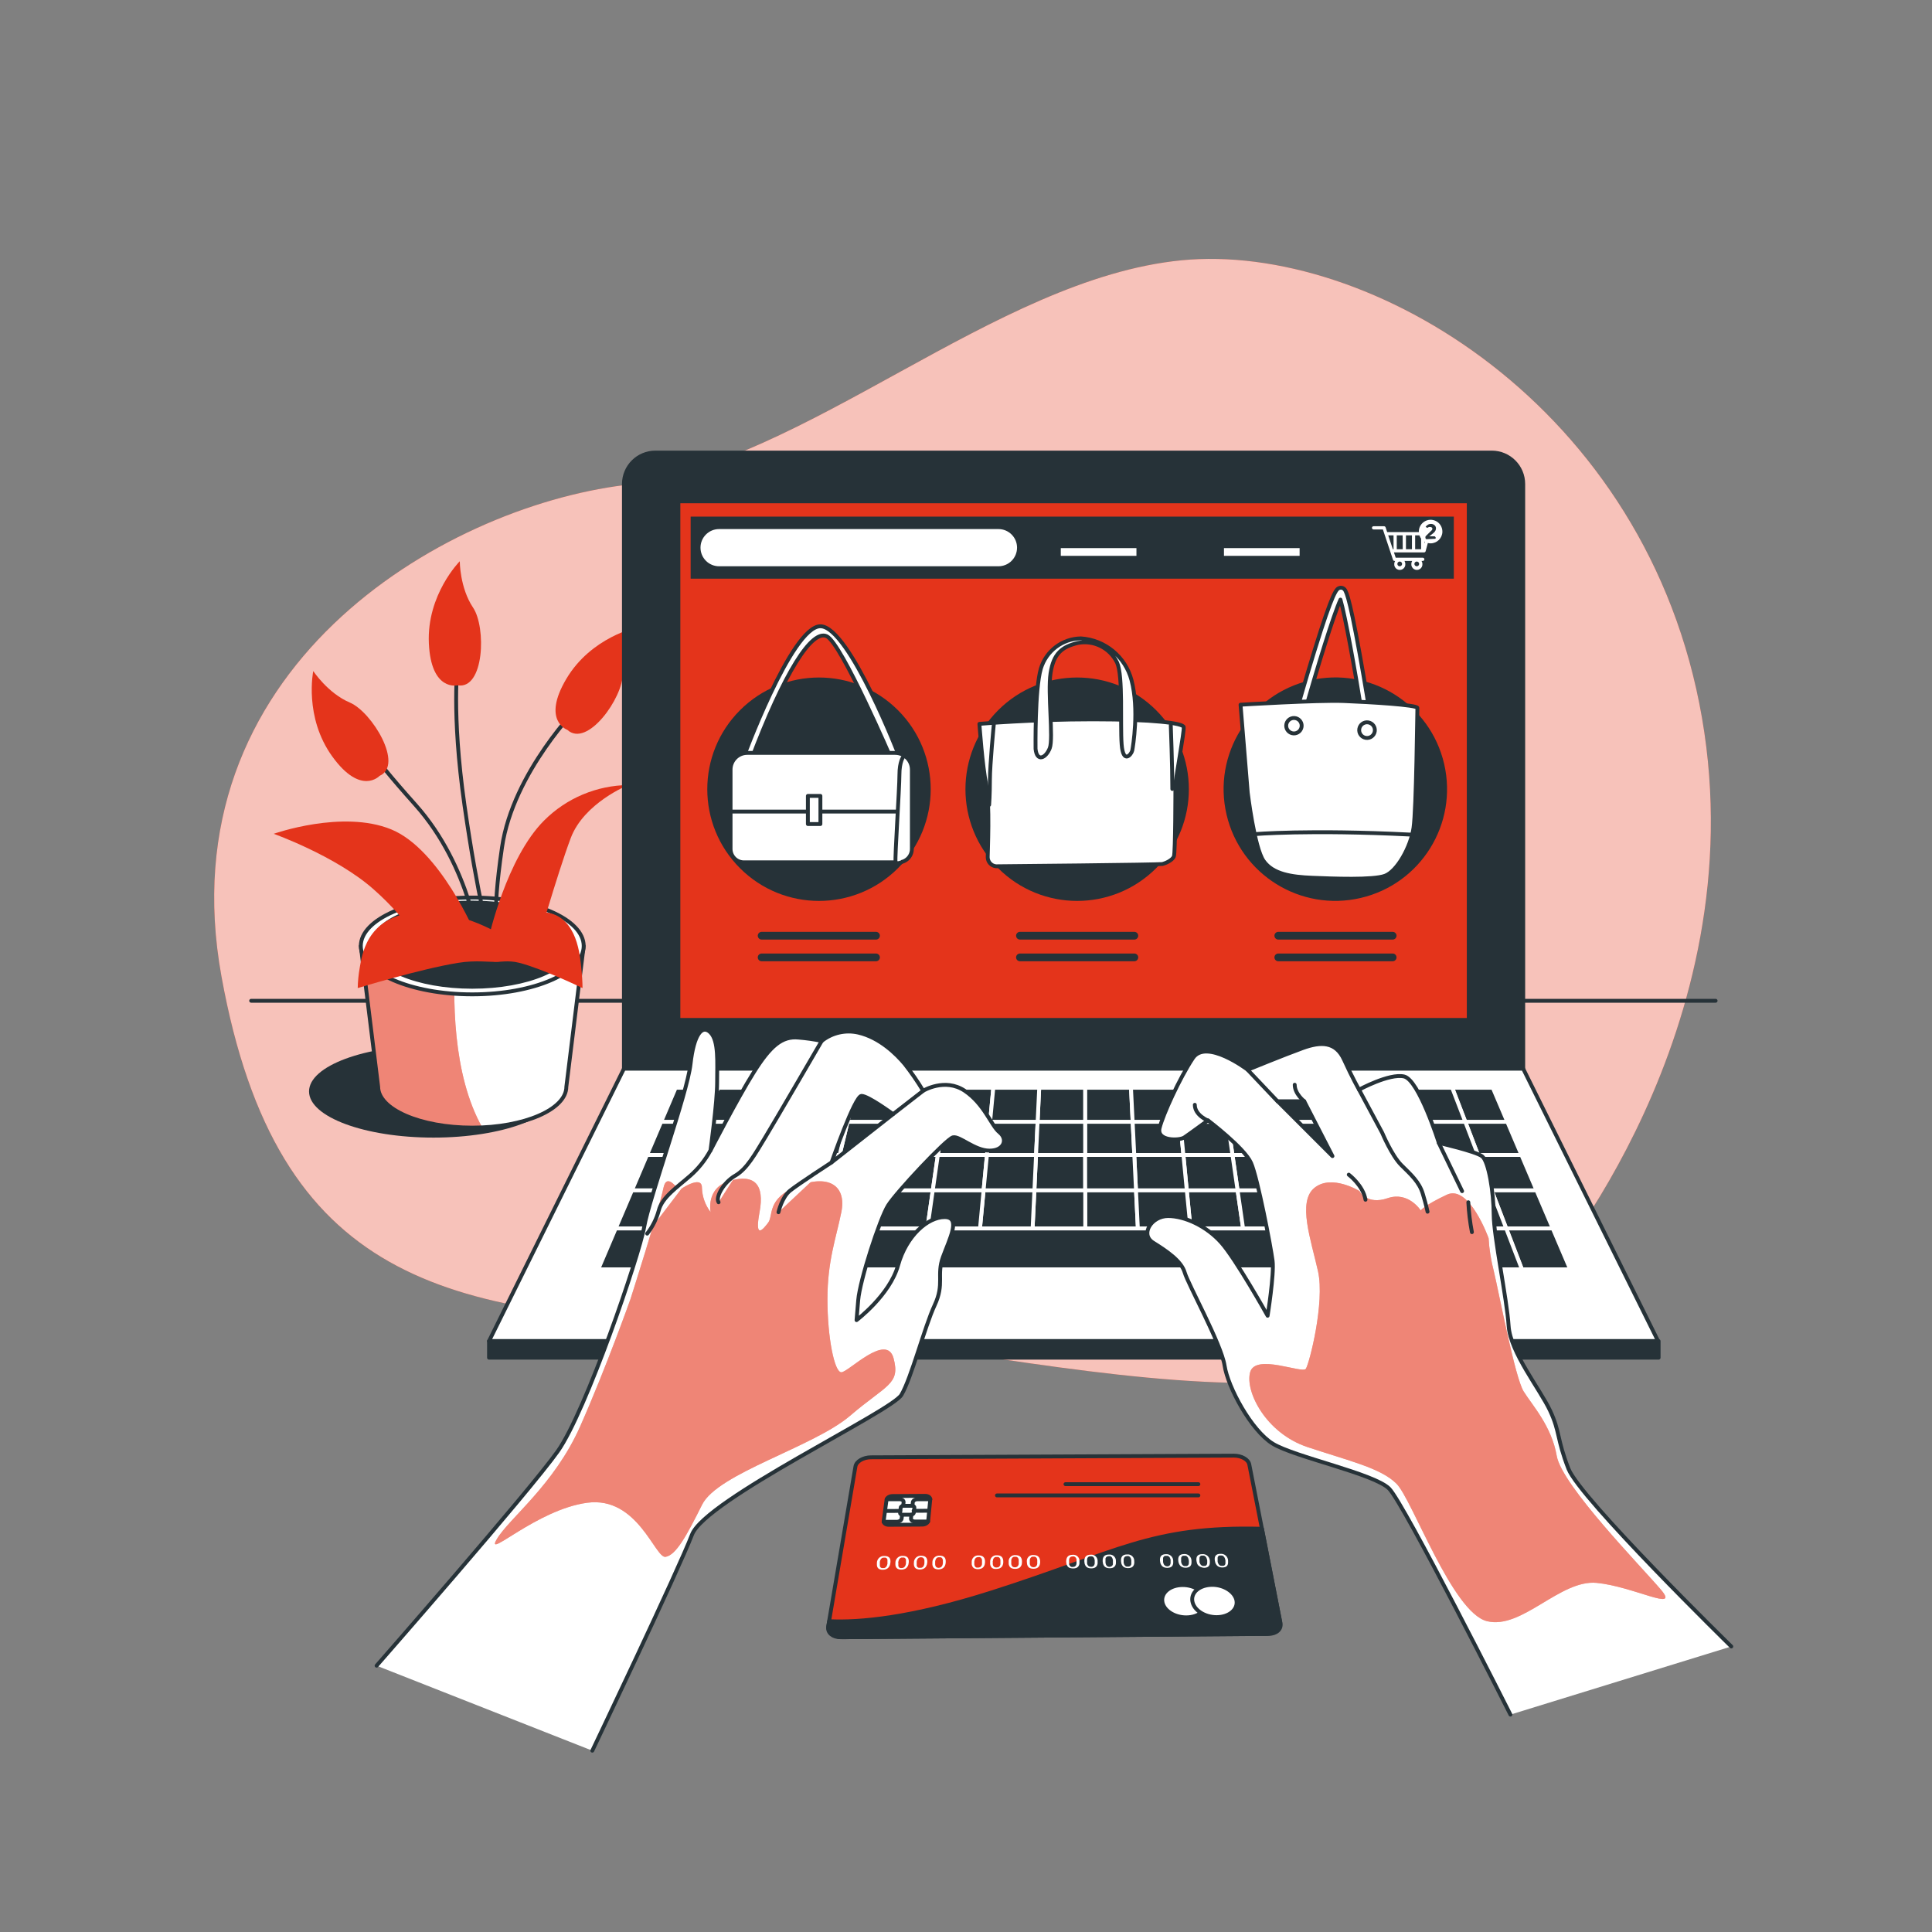
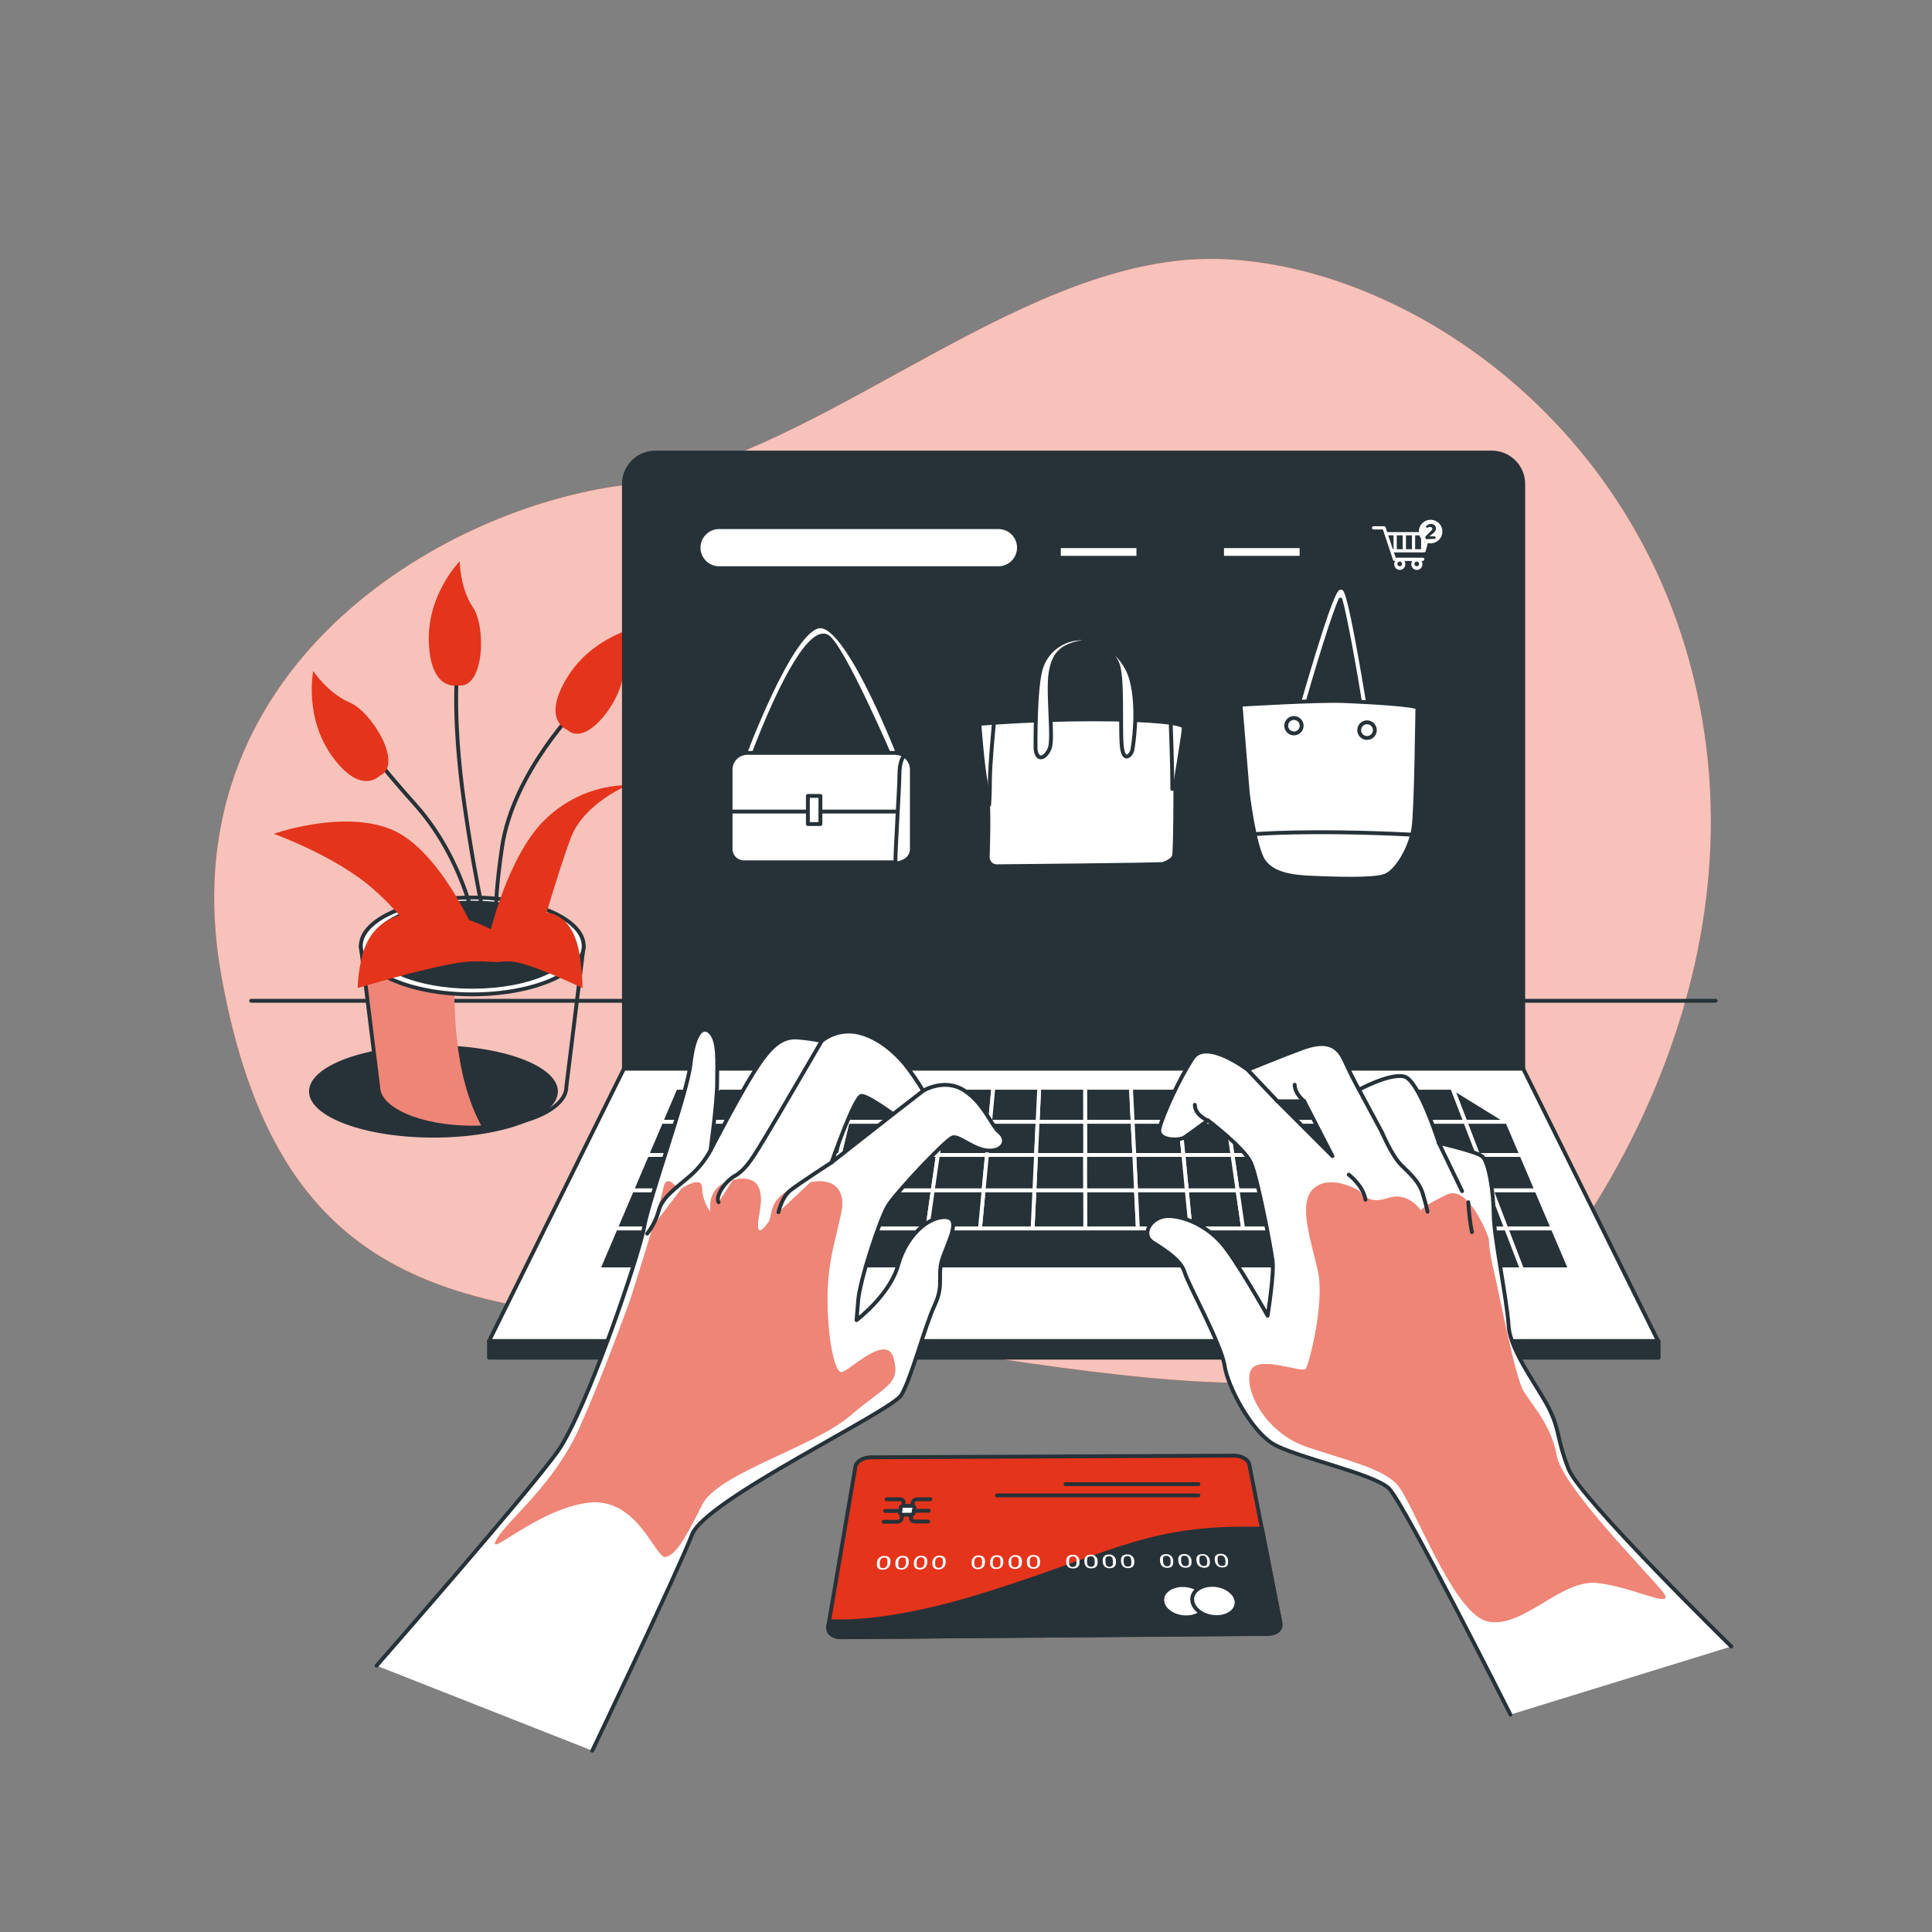
<svg xmlns="http://www.w3.org/2000/svg" xmlns:xlink="http://www.w3.org/1999/xlink" width="500px" height="500px" viewBox="0 0 500 500" version="1.1">
  <rect x="0" y="0" width="500" height="500" fill="#808080" stroke="none" />
  <defs>
    <filter id="alpha" filterUnits="objectBoundingBox" x="0%" y="0%" width="100%" height="100%">
      <feColorMatrix type="matrix" in="SourceGraphic" values="0 0 0 0 1 0 0 0 0 1 0 0 0 0 1 0 0 0 1 0" />
    </filter>
    <mask id="mask0">
      <g filter="url(#alpha)">
        <rect x="0" y="0" width="500" height="500" style="fill:rgb(0%,0%,0%);fill-opacity:0.698;stroke:none;" />
      </g>
    </mask>
    <clipPath id="clip1">
      <rect x="0" y="0" width="500" height="500" />
    </clipPath>
    <g id="surface5" clip-path="url(#clip1)">
      <path style=" stroke:none;fill-rule:nonzero;fill:rgb(100%,100%,100%);fill-opacity:1;" d="M 399.941 329.828 C 399.941 329.828 454.48 266.609 440.469 185.762 C 426.461 104.91 354.199 62.578 305.73 67.371 C 257.262 72.16 209 119.672 161.641 125.539 C 114.281 131.41 42.891 173.199 57.32 252.711 C 71.75 332.219 115.602 340 186.578 342.922 C 257.559 345.84 358 382.25 399.941 329.828 Z M 399.941 329.828 " />
    </g>
    <clipPath id="clip2">
      <path d="M 93 244 L 125 244 L 125 292 L 93 292 Z M 93 244 " />
    </clipPath>
    <clipPath id="clip3">
      <path d="M 93.379 244.809 L 97.871 281.25 C 97.871 287.09 108.77 291.828 122.219 291.828 C 135.672 291.828 146.57 287.09 146.57 281.25 L 151.059 244.809 Z M 93.379 244.809 " />
    </clipPath>
    <clipPath id="clip4">
      <path d="M 93 244 L 152 244 L 152 292 L 93 292 Z M 93 244 " />
    </clipPath>
    <clipPath id="clip5">
      <path d="M 93.379 244.809 L 97.871 281.25 C 97.871 287.09 108.77 291.828 122.219 291.828 C 135.672 291.828 146.57 287.09 146.57 281.25 L 151.059 244.809 Z M 93.379 244.809 " />
    </clipPath>
    <mask id="mask1">
      <g filter="url(#alpha)">
        <rect x="0" y="0" width="500" height="500" style="fill:rgb(0%,0%,0%);fill-opacity:0.4;stroke:none;" />
      </g>
    </mask>
    <clipPath id="clip6">
      <rect x="0" y="0" width="500" height="500" />
    </clipPath>
    <g id="surface8" clip-path="url(#clip6)">
      <path style=" stroke:none;fill-rule:nonzero;fill:rgb(100%,100%,100%);fill-opacity:1;" d="M 118 244.809 L 93.379 244.809 L 97.871 281.25 C 97.871 287.09 108.77 291.828 122.219 291.828 C 123.094 291.828 123.953 291.809 124.801 291.77 C 117.129 278.172 117 258.211 118 244.809 Z M 118 244.809 " />
    </g>
    <mask id="mask2">
      <g filter="url(#alpha)">
        <rect x="0" y="0" width="500" height="500" style="fill:rgb(0%,0%,0%);fill-opacity:0.4;stroke:none;" />
      </g>
    </mask>
    <clipPath id="clip7">
      <rect x="0" y="0" width="500" height="500" />
    </clipPath>
    <g id="surface11" clip-path="url(#clip7)">
      <path style=" stroke:none;fill-rule:nonzero;fill:rgb(100%,100%,100%);fill-opacity:1;" d="M 163.16 336.219 C 163.16 336.219 170.488 313.289 171.711 307.391 C 172.578 303.23 175.66 308.078 175.66 308.078 C 175.66 308.078 181.66 303.789 181.66 307.391 C 181.727 309.676 182.516 311.887 183.91 313.699 C 183.91 313.699 182.559 307.391 188.91 305.59 C 195.262 303.789 197.91 306.488 196.57 313.699 C 195.23 320.91 197.469 318.199 198.82 316.398 C 200.172 314.602 198.371 310.09 206.48 306.941 C 214.59 303.789 219.102 306.941 217.738 313.699 C 216.379 320.461 214.141 326.309 214.141 336.219 C 214.141 346.129 215.941 355.141 217.738 355.141 C 219.539 355.141 229.461 344.781 231.262 351.539 C 233.059 358.301 229.461 358.301 220 366.398 C 210.539 374.5 185.762 381.27 181.711 389.398 C 177.66 397.531 174.949 402.461 172.25 402.91 C 169.551 403.359 165.039 387.148 151.969 388.91 C 138.898 390.672 125.391 403.781 128.551 398.371 C 131.711 392.961 143.41 384.371 150.172 369.09 C 156.93 353.809 163.16 336.219 163.16 336.219 Z M 163.16 336.219 " />
    </g>
    <mask id="mask3">
      <g filter="url(#alpha)">
        <rect x="0" y="0" width="500" height="500" style="fill:rgb(0%,0%,0%);fill-opacity:0.4;stroke:none;" />
      </g>
    </mask>
    <clipPath id="clip8">
      <rect x="0" y="0" width="500" height="500" />
    </clipPath>
    <g id="surface14" clip-path="url(#clip8)">
      <path style=" stroke:none;fill-rule:nonzero;fill:rgb(100%,100%,100%);fill-opacity:1;" d="M 385.25 320.449 C 385.25 320.449 380.25 306.449 374.441 309.191 C 368.629 311.93 367.68 313.25 367.68 313.25 C 367.68 313.25 364.52 308.25 359.121 310.09 C 353.719 311.93 351.91 308.289 351.91 308.289 C 351.91 308.289 344.699 303.789 340.199 307.391 C 335.699 310.988 339.301 320.898 341.102 329.012 C 342.898 337.121 338.852 352.891 337.949 354.238 C 337.051 355.59 324.879 350.191 323.531 355.141 C 322.18 360.09 327.578 370.91 338.398 374.512 C 349.219 378.109 357.32 379.922 361.398 383.969 C 365.48 388.02 375.82 417.309 384.828 419.559 C 393.84 421.809 403.75 408.75 413.211 409.648 C 422.672 410.551 434.828 417.309 429.879 411.449 C 424.93 405.59 404.199 384.449 402.879 376.77 C 401.559 369.09 396.57 363.699 394.32 360.102 C 392.07 356.5 388 334.871 386.602 329 C 385.867 326.203 385.414 323.336 385.25 320.449 Z M 385.25 320.449 " />
    </g>
  </defs>
  <g id="surface1">
    <path style=" stroke:none;fill-rule:nonzero;fill:rgb(89.412%,20.392%,10.588%);fill-opacity:1;" d="M 399.941 329.828 C 399.941 329.828 454.48 266.609 440.469 185.762 C 426.461 104.91 354.199 62.578 305.73 67.371 C 257.262 72.16 209 119.672 161.641 125.539 C 114.281 131.41 42.891 173.199 57.32 252.711 C 71.75 332.219 115.602 340 186.578 342.922 C 257.559 345.84 358 382.25 399.941 329.828 Z M 399.941 329.828 " />
    <use xlink:href="#surface5" mask="url(#mask0)" />
    <path style="fill:none;stroke-width:1;stroke-linecap:round;stroke-linejoin:round;stroke:rgb(14.902%,19.608%,21.961%);stroke-opacity:1;stroke-miterlimit:4;" d="M 65 259 L 444 259 " />
    <path style=" stroke:none;fill-rule:nonzero;fill:rgb(14.902%,19.608%,21.961%);fill-opacity:1;" d="M 144.379 282.461 C 144.379 275.859 129.965 270.512 112.18 270.512 C 94.395 270.512 79.98 275.859 79.98 282.461 C 79.98 289.059 94.395 294.41 112.18 294.41 C 129.965 294.41 144.379 289.059 144.379 282.461 Z M 144.379 282.461 " />
-     <path style=" stroke:none;fill-rule:nonzero;fill:rgb(100%,100%,100%);fill-opacity:1;" d="M 93.379 244.809 L 97.871 281.25 C 97.871 287.09 108.77 291.828 122.219 291.828 C 135.672 291.828 146.57 287.09 146.57 281.25 L 151.059 244.809 Z M 93.379 244.809 " />
    <g clip-path="url(#clip2)" clip-rule="nonzero">
      <g clip-path="url(#clip3)" clip-rule="nonzero">
        <path style=" stroke:none;fill-rule:nonzero;fill:rgb(89.412%,20.392%,10.588%);fill-opacity:1;" d="M 118 244.809 L 93.379 244.809 L 97.871 281.25 C 97.871 287.09 108.77 291.828 122.219 291.828 C 123.094 291.828 123.953 291.809 124.801 291.77 C 117.129 278.172 117 258.211 118 244.809 Z M 118 244.809 " />
      </g>
    </g>
    <g clip-path="url(#clip4)" clip-rule="nonzero">
      <g clip-path="url(#clip5)" clip-rule="nonzero">
        <use xlink:href="#surface8" mask="url(#mask1)" />
      </g>
    </g>
    <path style="fill:none;stroke-width:1;stroke-linecap:round;stroke-linejoin:round;stroke:rgb(14.902%,19.608%,21.961%);stroke-opacity:1;stroke-miterlimit:4;" d="M 93.379 244.809 L 97.871 281.25 C 97.871 287.09 108.77 291.828 122.219 291.828 C 135.672 291.828 146.57 287.09 146.57 281.25 L 151.059 244.809 Z M 93.379 244.809 " />
    <path style="fill-rule:nonzero;fill:rgb(100%,100%,100%);fill-opacity:1;stroke-width:1;stroke-linecap:round;stroke-linejoin:round;stroke:rgb(14.902%,19.608%,21.961%);stroke-opacity:1;stroke-miterlimit:4;" d="M 151.059 244.809 C 151.059 237.891 138.148 232.281 122.219 232.281 C 106.293 232.281 93.379 237.891 93.379 244.809 C 93.379 251.73 106.293 257.34 122.219 257.34 C 138.148 257.34 151.059 251.73 151.059 244.809 Z M 151.059 244.809 " />
    <path style="fill-rule:nonzero;fill:rgb(14.902%,19.608%,21.961%);fill-opacity:1;stroke-width:1;stroke-linecap:round;stroke-linejoin:round;stroke:rgb(14.902%,19.608%,21.961%);stroke-opacity:1;stroke-miterlimit:4;" d="M 147.988 244.48 C 147.988 238.461 136.453 233.578 122.219 233.578 C 107.988 233.578 96.449 238.461 96.449 244.48 C 96.449 250.5 107.988 255.379 122.219 255.379 C 136.453 255.379 147.988 250.5 147.988 244.48 Z M 147.988 244.48 " />
    <path style="fill:none;stroke-width:1;stroke-linecap:round;stroke-linejoin:round;stroke:rgb(14.902%,19.608%,21.961%);stroke-opacity:1;stroke-miterlimit:4;" d="M 124.18 245.609 C 124.18 245.609 121.879 224.391 107.551 208.328 C 93.219 192.27 96.73 194.238 96.73 194.238 " />
    <path style="fill:none;stroke-width:1;stroke-linecap:round;stroke-linejoin:round;stroke:rgb(14.902%,19.608%,21.961%);stroke-opacity:1;stroke-miterlimit:4;" d="M 150 182.52 C 150 182.52 132.801 199.73 129.93 219.23 C 127.059 238.73 128.93 241.879 128.93 241.879 " />
    <path style="fill:none;stroke-width:1;stroke-linecap:round;stroke-linejoin:round;stroke:rgb(14.902%,19.608%,21.961%);stroke-opacity:1;stroke-miterlimit:4;" d="M 127 244.441 C 127 244.441 123.641 232.441 120.199 208.328 C 116.762 184.219 118.48 171.629 118.48 171.629 " />
    <path style=" stroke:none;fill-rule:nonzero;fill:rgb(89.412%,20.392%,10.588%);fill-opacity:1;" d="M 98.219 200.801 C 98.219 200.801 93.41 206.02 86.012 195.801 C 78.609 185.578 81.07 173.66 81.07 173.66 C 81.07 173.66 84.84 179.41 90.551 181.828 C 96.262 184.25 104.602 198 98.219 200.801 Z M 98.219 200.801 " />
    <path style=" stroke:none;fill-rule:nonzero;fill:rgb(89.412%,20.392%,10.588%);fill-opacity:1;" d="M 118.441 177.359 C 118.441 177.359 111.559 179.078 110.988 166.469 C 110.422 153.859 118.988 145.25 118.988 145.25 C 118.988 145.25 118.988 152.129 122.43 157.25 C 125.871 162.371 125.328 178.512 118.441 177.359 Z M 118.441 177.359 " />
    <path style=" stroke:none;fill-rule:nonzero;fill:rgb(89.412%,20.392%,10.588%);fill-opacity:1;" d="M 146.828 188.891 C 146.828 188.891 140.129 186.559 146.559 175.699 C 152.988 164.84 164.898 162.34 164.898 162.34 C 164.898 162.34 161.129 168.102 161.18 174.34 C 161.23 180.578 152 193.621 146.828 188.891 Z M 146.828 188.891 " />
    <path style=" stroke:none;fill-rule:nonzero;fill:rgb(89.412%,20.392%,10.588%);fill-opacity:1;" d="M 126.469 242.738 C 126.469 242.738 131.059 222.09 140.809 212.352 C 146.594 206.559 154.414 203.262 162.602 203.172 C 162.602 203.172 151.129 207.762 147.691 216.93 C 144.25 226.102 138.488 246.18 138.488 246.18 L 109.852 246.18 C 109.852 246.18 106.398 238.73 96.648 230.121 C 86.898 221.512 70.84 215.789 70.84 215.789 C 70.84 215.789 88.621 209.48 101.238 214.641 C 113.859 219.801 123.031 241.641 123.031 241.641 Z M 126.469 242.738 " />
    <path style=" stroke:none;fill-rule:nonzero;fill:rgb(89.412%,20.392%,10.588%);fill-opacity:1;" d="M 130.891 242.691 C 130.891 242.691 119.512 234.879 107.09 236.18 C 94.672 237.48 93.641 247.57 93.09 250.5 C 92.785 252.223 92.613 253.961 92.578 255.711 C 92.578 255.711 108.578 250.828 118.441 249.199 C 128.301 247.57 132.441 252.129 130.891 242.691 Z M 130.891 242.691 " />
    <path style=" stroke:none;fill-rule:nonzero;fill:rgb(89.412%,20.392%,10.588%);fill-opacity:1;" d="M 126.648 242.691 C 126.648 242.691 133.809 234.879 141.648 236.18 C 149.488 237.48 150.109 247.57 150.43 250.5 C 150.629 252.23 150.738 253.969 150.762 255.711 C 150.762 255.711 140.672 250.828 134.488 249.199 C 128.309 247.57 125.672 252.129 126.648 242.691 Z M 126.648 242.691 " />
    <path style="fill-rule:nonzero;fill:rgb(14.902%,19.608%,21.961%);fill-opacity:1;stroke-width:1;stroke-linecap:round;stroke-linejoin:round;stroke:rgb(14.902%,19.608%,21.961%);stroke-opacity:1;stroke-miterlimit:4;" d="M 169.609 117.121 L 386.07 117.121 C 390.566 117.121 394.211 120.766 394.211 125.262 L 394.211 276.578 L 161.469 276.578 L 161.469 125.25 C 161.477 120.758 165.117 117.121 169.609 117.121 Z M 169.609 117.121 " />
    <path style="fill-rule:nonzero;fill:rgb(100%,100%,100%);fill-opacity:1;stroke-width:1;stroke-linecap:round;stroke-linejoin:round;stroke:rgb(14.902%,19.608%,21.961%);stroke-opacity:1;stroke-miterlimit:4;" d="M 429.109 347.07 L 126.559 347.07 L 161.469 276.578 L 394.199 276.578 Z M 429.109 347.07 " />
-     <path style="fill-rule:nonzero;fill:rgb(89.412%,20.392%,10.588%);fill-opacity:1;stroke-width:1;stroke-linecap:round;stroke-linejoin:round;stroke:rgb(14.902%,19.608%,21.961%);stroke-opacity:1;stroke-miterlimit:4;" d="M 175.57 129.738 L 380.109 129.738 L 380.109 263.949 L 175.57 263.949 Z M 175.57 129.738 " />
    <path style=" stroke:none;fill-rule:nonzero;fill:rgb(14.902%,19.608%,21.961%);fill-opacity:1;" d="M 232.398 183.805 C 221.105 172.516 202.801 172.516 191.512 183.805 C 180.223 195.098 180.223 213.402 191.512 224.691 C 202.801 235.98 221.105 235.98 232.398 224.691 C 243.688 213.402 243.688 195.098 232.398 183.805 Z M 232.398 183.805 " />
    <path style=" stroke:none;fill-rule:nonzero;fill:rgb(14.902%,19.608%,21.961%);fill-opacity:1;" d="M 299.211 183.805 C 287.918 172.516 269.613 172.516 258.324 183.805 C 247.035 195.094 247.035 213.398 258.324 224.688 C 269.613 235.98 287.918 235.98 299.211 224.688 C 310.5 213.398 310.5 195.094 299.211 183.805 Z M 299.211 183.805 " />
    <path style=" stroke:none;fill-rule:nonzero;fill:rgb(14.902%,19.608%,21.961%);fill-opacity:1;" d="M 373.738 197.672 C 370.113 182.121 354.57 172.457 339.02 176.078 C 323.469 179.703 313.801 195.246 317.426 210.797 C 321.051 226.348 336.594 236.016 352.145 232.391 C 367.695 228.766 377.363 213.223 373.738 197.672 Z M 373.738 197.672 " />
    <path style="fill-rule:nonzero;fill:rgb(100%,100%,100%);fill-opacity:1;stroke-width:1;stroke-linecap:round;stroke-linejoin:round;stroke:rgb(14.902%,19.608%,21.961%);stroke-opacity:1;stroke-miterlimit:4;" d="M 192.09 196.879 C 192.09 196.879 204.828 162.078 212.32 162.078 C 219.809 162.078 233 196.469 233 196.469 L 230.77 196.672 C 230.77 196.672 217.82 166.531 213.98 164.672 C 210.141 162.809 203.051 173.77 194.352 196.84 Z M 192.09 196.879 " />
    <path style="fill-rule:nonzero;fill:rgb(100%,100%,100%);fill-opacity:1;stroke-width:1;stroke-linecap:round;stroke-linejoin:round;stroke:rgb(14.902%,19.608%,21.961%);stroke-opacity:1;stroke-miterlimit:4;" d="M 193.379 194.852 L 231.672 194.852 C 234.055 194.852 235.988 196.785 235.988 199.172 L 235.988 219.711 C 235.988 221.621 234.441 223.172 232.531 223.172 L 192.531 223.172 C 190.617 223.172 189.07 221.621 189.07 219.711 L 189.07 199.18 C 189.066 196.793 190.992 194.855 193.379 194.852 Z M 193.379 194.852 " />
    <path style="fill:none;stroke-width:1;stroke-linecap:round;stroke-linejoin:round;stroke:rgb(14.902%,19.608%,21.961%);stroke-opacity:1;stroke-miterlimit:4;" d="M 189.461 210.031 L 231.941 210.031 " />
    <path style="fill-rule:nonzero;fill:rgb(100%,100%,100%);fill-opacity:1;stroke-width:1;stroke-linecap:round;stroke-linejoin:round;stroke:rgb(14.902%,19.608%,21.961%);stroke-opacity:1;stroke-miterlimit:4;" d="M 233.77 195.859 C 233.77 195.859 232.77 197.078 232.77 200.52 C 232.77 203.961 231.559 222.172 231.77 222.969 C 231.98 223.77 233.191 223.18 233.191 223.18 " />
    <path style="fill-rule:nonzero;fill:rgb(100%,100%,100%);fill-opacity:1;stroke-width:1;stroke-linecap:round;stroke-linejoin:round;stroke:rgb(14.902%,19.608%,21.961%);stroke-opacity:1;stroke-miterlimit:4;" d="M 209.078 205.98 L 212.32 205.98 L 212.32 213.262 L 209.078 213.262 Z M 209.078 205.98 " />
    <path style="fill-rule:nonzero;fill:rgb(100%,100%,100%);fill-opacity:1;stroke-width:1;stroke-linecap:round;stroke-linejoin:round;stroke:rgb(14.902%,19.608%,21.961%);stroke-opacity:1;stroke-miterlimit:4;" d="M 253.469 187.34 C 253.469 187.34 266.98 186.16 282.84 186.16 C 298.699 186.16 306.148 187.16 306.34 188.16 C 306.531 189.16 304.191 201.871 304.191 203.039 C 304.191 204.211 304.191 220.672 303.801 221.648 C 303.41 222.629 301.641 223.41 300.859 223.602 C 300.078 223.789 258.949 224.191 257.781 224.191 C 256.559 224.09 255.617 223.066 255.621 221.84 C 255.621 220.672 256.211 207.738 255.23 203.039 C 254.25 198.34 253.469 187.34 253.469 187.34 Z M 253.469 187.34 " />
    <path style="fill-rule:nonzero;fill:rgb(100%,100%,100%);fill-opacity:1;stroke-width:1;stroke-linecap:round;stroke-linejoin:round;stroke:rgb(14.902%,19.608%,21.961%);stroke-opacity:1;stroke-miterlimit:4;" d="M 268 193.801 C 268 193.801 267.801 178.328 269.371 173.039 C 270.754 168.445 274.953 165.277 279.75 165.211 C 285.973 165.629 291.234 169.969 292.828 176 C 294.828 183.629 293.219 193.23 293.031 194.211 C 292.84 195.191 290.68 197.93 290.281 192.641 C 289.879 187.352 290.68 175.02 289.109 171.488 C 287.266 167.68 283.086 165.59 278.93 166.398 C 274.809 167.398 272.66 169.141 271.879 174.23 C 271.102 179.32 272.66 191.078 271.68 193.621 C 270.699 196.16 268.352 197.32 268 193.801 Z M 268 193.801 " />
    <path style="fill-rule:nonzero;fill:rgb(100%,100%,100%);fill-opacity:1;stroke-width:1;stroke-linecap:round;stroke-linejoin:round;stroke:rgb(14.902%,19.608%,21.961%);stroke-opacity:1;stroke-miterlimit:4;" d="M 257.191 187.531 C 257.191 187.531 256.191 197.91 256.191 201.828 C 256.191 205.75 255.988 208.289 255.988 208.289 " />
    <path style="fill:none;stroke-width:1;stroke-linecap:round;stroke-linejoin:round;stroke:rgb(14.902%,19.608%,21.961%);stroke-opacity:1;stroke-miterlimit:4;" d="M 303 187.73 C 303 187.73 303.398 198.109 303.398 204.18 " />
    <path style="fill-rule:nonzero;fill:rgb(100%,100%,100%);fill-opacity:1;stroke-width:1;stroke-linecap:round;stroke-linejoin:round;stroke:rgb(14.902%,19.608%,21.961%);stroke-opacity:1;stroke-miterlimit:4;" d="M 353.5 185.738 C 353 185.746 352.57 185.379 352.5 184.879 C 350.57 172.809 348.148 159.5 346.91 155.18 C 345.078 159.262 341.059 172.25 337.73 184.059 C 337.578 184.613 337.008 184.938 336.453 184.785 C 335.902 184.633 335.578 184.062 335.73 183.512 C 335.73 183.43 337.871 175.898 340.191 168.391 C 345.02 152.73 345.93 152.391 346.648 152.16 C 347.016 152.035 347.418 152.094 347.73 152.32 C 348.262 152.711 348.988 153.238 351.871 169.16 C 353.262 176.84 354.48 184.48 354.488 184.559 C 354.539 184.828 354.477 185.105 354.316 185.328 C 354.156 185.547 353.91 185.695 353.641 185.73 Z M 353.5 185.738 " />
    <path style="fill-rule:nonzero;fill:rgb(100%,100%,100%);fill-opacity:1;stroke-width:1;stroke-linecap:round;stroke-linejoin:round;stroke:rgb(14.902%,19.608%,21.961%);stroke-opacity:1;stroke-miterlimit:4;" d="M 321.051 182.379 C 321.051 182.379 340.961 181.16 347.82 181.43 C 354.68 181.699 366.871 182.43 366.82 183.219 C 366.77 184.012 366.531 209.219 365.82 214.219 C 365.109 219.219 361.539 225.5 358.441 226.648 C 355.34 227.801 344.922 227.379 339.578 227.16 C 334.238 226.941 329.43 226.238 327.031 222.828 C 324.629 219.422 322.91 205.102 322.91 205.102 Z M 321.051 182.379 " />
    <path style="fill-rule:nonzero;fill:rgb(100%,100%,100%);fill-opacity:1;stroke-width:1;stroke-linecap:round;stroke-linejoin:round;stroke:rgb(14.902%,19.608%,21.961%);stroke-opacity:1;stroke-miterlimit:4;" d="M 336.871 187.859 C 336.895 186.766 336.035 185.855 334.941 185.816 C 333.848 185.777 332.926 186.625 332.871 187.719 C 332.82 188.812 333.656 189.742 334.75 189.809 C 335.293 189.844 335.824 189.652 336.223 189.285 C 336.625 188.918 336.855 188.402 336.871 187.859 Z M 336.871 187.859 " />
    <path style="fill-rule:nonzero;fill:rgb(100%,100%,100%);fill-opacity:1;stroke-width:1;stroke-linecap:round;stroke-linejoin:round;stroke:rgb(14.902%,19.608%,21.961%);stroke-opacity:1;stroke-miterlimit:4;" d="M 355.921 188.812 C 355.92 187.687 355.013 186.781 353.889 186.781 C 352.768 186.782 351.861 187.689 351.862 188.809 C 351.858 189.931 352.77 190.84 353.89 190.84 C 355.011 190.84 355.921 189.932 355.921 188.812 Z M 355.921 188.812 " transform="matrix(0.164,-0.986,0.986,0.164,109.58,506.93)" />
    <path style="fill-rule:nonzero;fill:rgb(100%,100%,100%);fill-opacity:1;stroke-width:1;stroke-linecap:round;stroke-linejoin:round;stroke:rgb(14.902%,19.608%,21.961%);stroke-opacity:1;stroke-miterlimit:4;" d="M 324.531 215.879 C 324.531 215.879 338.828 214.672 365 215.988 " />
    <path style=" stroke:none;fill-rule:nonzero;fill:rgb(14.902%,19.608%,21.961%);fill-opacity:1;" d="M 178.738 133.699 L 376.25 133.699 L 376.25 149.762 L 178.738 149.762 Z M 178.738 133.699 " />
    <path style="fill:none;stroke-width:2;stroke-linecap:butt;stroke-linejoin:miter;stroke:rgb(100%,100%,100%);stroke-opacity:1;stroke-miterlimit:10;" d="M 274.531 142.852 L 294.109 142.852 " />
    <path style="fill:none;stroke-width:2;stroke-linecap:butt;stroke-linejoin:miter;stroke:rgb(100%,100%,100%);stroke-opacity:1;stroke-miterlimit:10;" d="M 316.762 142.852 L 336.34 142.852 " />
    <path style=" stroke:none;fill-rule:nonzero;fill:rgb(100%,100%,100%);fill-opacity:1;" d="M 370.059 137.879 C 369.984 137.773 369.859 137.711 369.73 137.711 L 359 137.711 L 358.59 136.469 C 358.531 136.301 358.371 136.188 358.191 136.191 L 355.469 136.191 C 355.242 136.191 355.059 136.375 355.059 136.602 C 355.059 136.711 355.098 136.816 355.176 136.895 C 355.254 136.977 355.359 137.02 355.469 137.02 L 357.891 137.02 L 360.512 144.891 C 360.57 145.059 360.73 145.172 360.91 145.172 L 361.059 145.172 C 360.914 145.402 360.836 145.668 360.828 145.941 C 360.785 146.48 361.047 147 361.512 147.285 C 361.973 147.57 362.559 147.57 363.02 147.285 C 363.48 147 363.746 146.48 363.699 145.941 C 363.699 145.668 363.621 145.398 363.469 145.172 L 365.469 145.172 C 365.328 145.402 365.25 145.668 365.25 145.941 C 365.203 146.48 365.469 147 365.93 147.285 C 366.395 147.57 366.977 147.57 367.438 147.285 C 367.902 147 368.164 146.48 368.121 145.941 C 368.117 145.668 368.035 145.402 367.891 145.172 L 368.211 145.172 C 368.441 145.172 368.629 144.98 368.629 144.75 C 368.629 144.641 368.586 144.535 368.508 144.457 C 368.426 144.379 368.32 144.336 368.211 144.34 L 361.211 144.34 L 360.75 142.961 L 368.551 142.961 C 368.734 142.961 368.898 142.84 368.949 142.66 L 370.141 138.238 C 370.172 138.113 370.141 137.98 370.059 137.879 Z M 362.262 146.551 C 362.012 146.555 361.785 146.406 361.688 146.18 C 361.59 145.953 361.641 145.688 361.816 145.512 C 361.988 145.336 362.25 145.281 362.48 145.375 C 362.711 145.469 362.859 145.691 362.859 145.941 C 362.859 146.273 362.594 146.543 362.262 146.551 Z M 366.672 146.551 C 366.422 146.555 366.195 146.406 366.098 146.18 C 366 145.953 366.051 145.688 366.227 145.512 C 366.398 145.336 366.66 145.281 366.891 145.375 C 367.121 145.469 367.27 145.691 367.27 145.941 C 367.273 146.102 367.211 146.258 367.098 146.371 C 366.984 146.484 366.832 146.551 366.672 146.551 Z M 367.781 142.129 L 366.238 142.129 L 366.238 138.551 L 367.781 138.551 Z M 363.859 138.551 L 365.41 138.551 L 365.41 142.129 L 363.859 142.129 Z M 363.031 142.129 L 361.48 142.129 L 361.48 138.551 L 363 138.551 Z M 359.27 138.551 L 360.648 138.551 L 360.648 142.129 L 360.461 142.129 Z M 368.621 140.66 L 368.621 138.551 L 369.18 138.551 Z M 368.621 140.66 " />
    <path style=" stroke:none;fill-rule:nonzero;fill:rgb(100%,100%,100%);fill-opacity:1;" d="M 373.289 137.621 C 373.309 136.383 372.582 135.254 371.441 134.766 C 370.305 134.277 368.984 134.527 368.102 135.395 C 367.219 136.266 366.949 137.578 367.418 138.727 C 367.887 139.871 369 140.621 370.238 140.621 C 371.902 140.613 373.258 139.281 373.289 137.621 Z M 373.289 137.621 " />
    <path style=" stroke:none;fill-rule:nonzero;fill:rgb(14.902%,19.608%,21.961%);fill-opacity:1;" d="M 369 139.5 C 368.816 139.066 368.875 138.859 369.02 138.711 L 370.422 137.34 C 370.582 137.219 370.684 137.031 370.699 136.828 C 370.703 136.703 370.641 136.586 370.539 136.512 C 370.43 136.43 370.297 136.387 370.16 136.391 L 369.82 136.391 L 369.68 136.449 L 369.531 136.539 L 369.398 136.609 C 369.016 136.441 368.984 136.379 368.961 136.309 C 369.492 135.691 369.922 135.574 370.359 135.59 C 370.699 135.582 371.031 135.707 371.281 135.941 C 371.508 136.145 371.633 136.434 371.629 136.738 C 371.629 136.957 371.574 137.168 371.469 137.359 C 371.344 137.59 371.176 137.789 370.969 137.949 L 369.898 138.801 L 371.301 138.801 C 371.535 138.984 371.559 139.07 371.559 139.16 C 371.559 139.254 371.535 139.348 371.488 139.43 L 369.301 139.539 Z M 369 139.5 " />
    <path style=" stroke:none;fill-rule:nonzero;fill:rgb(100%,100%,100%);fill-opacity:1;" d="M 258.398 146.551 L 186.102 146.551 C 184.824 146.551 183.598 146.043 182.695 145.137 C 181.793 144.234 181.289 143.008 181.289 141.73 C 181.289 139.074 183.445 136.922 186.102 136.922 L 258.398 136.922 C 261.055 136.922 263.211 139.074 263.211 141.73 C 263.211 143.008 262.707 144.234 261.805 145.137 C 260.902 146.043 259.676 146.551 258.398 146.551 Z M 258.398 146.551 " />
-     <path style="fill:none;stroke-width:2;stroke-linecap:round;stroke-linejoin:round;stroke:rgb(14.902%,19.608%,21.961%);stroke-opacity:1;stroke-miterlimit:4;" d="M 197.109 242.16 L 226.711 242.16 " />
    <path style="fill:none;stroke-width:2;stroke-linecap:round;stroke-linejoin:round;stroke:rgb(14.902%,19.608%,21.961%);stroke-opacity:1;stroke-miterlimit:4;" d="M 197.109 247.77 L 226.711 247.77 " />
    <path style="fill:none;stroke-width:2;stroke-linecap:round;stroke-linejoin:round;stroke:rgb(14.902%,19.608%,21.961%);stroke-opacity:1;stroke-miterlimit:4;" d="M 263.961 242.16 L 293.57 242.16 " />
    <path style="fill:none;stroke-width:2;stroke-linecap:round;stroke-linejoin:round;stroke:rgb(14.902%,19.608%,21.961%);stroke-opacity:1;stroke-miterlimit:4;" d="M 263.961 247.77 L 293.57 247.77 " />
    <path style="fill:none;stroke-width:2;stroke-linecap:round;stroke-linejoin:round;stroke:rgb(14.902%,19.608%,21.961%);stroke-opacity:1;stroke-miterlimit:4;" d="M 330.82 242.16 L 360.422 242.16 " />
    <path style="fill:none;stroke-width:2;stroke-linecap:round;stroke-linejoin:round;stroke:rgb(14.902%,19.608%,21.961%);stroke-opacity:1;stroke-miterlimit:4;" d="M 330.82 247.77 L 360.422 247.77 " />
    <path style="fill-rule:nonzero;fill:rgb(14.902%,19.608%,21.961%);fill-opacity:1;stroke-width:1;stroke-linecap:round;stroke-linejoin:round;stroke:rgb(100%,100%,100%);stroke-opacity:1;stroke-miterlimit:4;" d="M 268.129 298.898 L 268.531 290.309 L 256.238 290.309 L 255.422 298.898 Z M 268.129 298.898 " />
    <path style="fill-rule:nonzero;fill:rgb(14.902%,19.608%,21.961%);fill-opacity:1;stroke-width:1;stroke-linecap:round;stroke-linejoin:round;stroke:rgb(100%,100%,100%);stroke-opacity:1;stroke-miterlimit:4;" d="M 293.551 298.898 L 293.129 290.309 L 280.828 290.309 L 280.84 298.898 Z M 293.551 298.898 " />
    <path style="fill-rule:nonzero;fill:rgb(14.902%,19.608%,21.961%);fill-opacity:1;stroke-width:1;stroke-linecap:round;stroke-linejoin:round;stroke:rgb(100%,100%,100%);stroke-opacity:1;stroke-miterlimit:4;" d="M 359.738 308.078 L 372.879 308.078 L 369.801 298.898 L 357.09 298.898 Z M 359.738 308.078 " />
    <path style="fill-rule:nonzero;fill:rgb(14.902%,19.608%,21.961%);fill-opacity:1;stroke-width:1;stroke-linecap:round;stroke-linejoin:round;stroke:rgb(100%,100%,100%);stroke-opacity:1;stroke-miterlimit:4;" d="M 255.422 298.898 L 256.238 290.309 L 243.941 290.309 L 242.719 298.898 Z M 255.422 298.898 " />
    <path style="fill-rule:nonzero;fill:rgb(14.902%,19.608%,21.961%);fill-opacity:1;stroke-width:1;stroke-linecap:round;stroke-linejoin:round;stroke:rgb(100%,100%,100%);stroke-opacity:1;stroke-miterlimit:4;" d="M 230.012 298.898 L 231.641 290.309 L 219.352 290.309 L 217.301 298.898 Z M 230.012 298.898 " />
    <path style="fill-rule:nonzero;fill:rgb(14.902%,19.608%,21.961%);fill-opacity:1;stroke-width:1;stroke-linecap:round;stroke-linejoin:round;stroke:rgb(100%,100%,100%);stroke-opacity:1;stroke-miterlimit:4;" d="M 344.379 298.898 L 342.32 290.309 L 330.02 290.309 L 331.672 298.898 Z M 344.379 298.898 " />
    <path style="fill-rule:nonzero;fill:rgb(14.902%,19.608%,21.961%);fill-opacity:1;stroke-width:1;stroke-linecap:round;stroke-linejoin:round;stroke:rgb(100%,100%,100%);stroke-opacity:1;stroke-miterlimit:4;" d="M 357.09 298.898 L 354.609 290.309 L 342.32 290.309 L 344.379 298.898 Z M 357.09 298.898 " />
    <path style="fill-rule:nonzero;fill:rgb(14.902%,19.608%,21.961%);fill-opacity:1;stroke-width:1;stroke-linecap:round;stroke-linejoin:round;stroke:rgb(100%,100%,100%);stroke-opacity:1;stroke-miterlimit:4;" d="M 217.301 298.898 L 219.352 290.309 L 207.051 290.309 L 204.59 298.898 Z M 217.301 298.898 " />
    <path style="fill-rule:nonzero;fill:rgb(14.902%,19.608%,21.961%);fill-opacity:1;stroke-width:1;stroke-linecap:round;stroke-linejoin:round;stroke:rgb(100%,100%,100%);stroke-opacity:1;stroke-miterlimit:4;" d="M 306.262 298.898 L 305.43 290.309 L 293.129 290.309 L 293.551 298.898 Z M 306.262 298.898 " />
    <path style="fill-rule:nonzero;fill:rgb(14.902%,19.608%,21.961%);fill-opacity:1;stroke-width:1;stroke-linecap:round;stroke-linejoin:round;stroke:rgb(100%,100%,100%);stroke-opacity:1;stroke-miterlimit:4;" d="M 369.801 298.898 L 366.91 290.309 L 354.609 290.309 L 357.09 298.898 Z M 369.801 298.898 " />
    <path style="fill-rule:nonzero;fill:rgb(14.902%,19.608%,21.961%);fill-opacity:1;stroke-width:1;stroke-linecap:round;stroke-linejoin:round;stroke:rgb(100%,100%,100%);stroke-opacity:1;stroke-miterlimit:4;" d="M 331.672 298.898 L 330.02 290.309 L 317.719 290.309 L 318.961 298.898 Z M 331.672 298.898 " />
    <path style="fill-rule:nonzero;fill:rgb(14.902%,19.608%,21.961%);fill-opacity:1;stroke-width:1;stroke-linecap:round;stroke-linejoin:round;stroke:rgb(100%,100%,100%);stroke-opacity:1;stroke-miterlimit:4;" d="M 318.961 298.898 L 317.719 290.309 L 305.43 290.309 L 306.262 298.898 Z M 318.961 298.898 " />
    <path style="fill-rule:nonzero;fill:rgb(14.902%,19.608%,21.961%);fill-opacity:1;stroke-width:1;stroke-linecap:round;stroke-linejoin:round;stroke:rgb(100%,100%,100%);stroke-opacity:1;stroke-miterlimit:4;" d="M 280.84 298.898 L 280.828 290.309 L 268.531 290.309 L 268.129 298.898 Z M 280.84 298.898 " />
    <path style="fill-rule:nonzero;fill:rgb(14.902%,19.608%,21.961%);fill-opacity:1;stroke-width:1;stroke-linecap:round;stroke-linejoin:round;stroke:rgb(100%,100%,100%);stroke-opacity:1;stroke-miterlimit:4;" d="M 191.879 298.898 L 179.172 298.898 L 175.66 308.078 L 188.809 308.078 Z M 191.879 298.898 " />
    <path style="fill-rule:nonzero;fill:rgb(14.902%,19.608%,21.961%);fill-opacity:1;stroke-width:1;stroke-linecap:round;stroke-linejoin:round;stroke:rgb(100%,100%,100%);stroke-opacity:1;stroke-miterlimit:4;" d="M 194.75 290.309 L 182.461 290.309 L 179.172 298.898 L 191.879 298.898 Z M 194.75 290.309 " />
    <path style="fill-rule:nonzero;fill:rgb(14.902%,19.608%,21.961%);fill-opacity:1;stroke-width:1;stroke-linecap:round;stroke-linejoin:round;stroke:rgb(100%,100%,100%);stroke-opacity:1;stroke-miterlimit:4;" d="M 204.59 298.898 L 207.051 290.309 L 194.75 290.309 L 191.879 298.898 Z M 204.59 298.898 " />
    <path style="fill-rule:nonzero;fill:rgb(14.902%,19.608%,21.961%);fill-opacity:1;stroke-width:1;stroke-linecap:round;stroke-linejoin:round;stroke:rgb(100%,100%,100%);stroke-opacity:1;stroke-miterlimit:4;" d="M 171.898 317.922 L 167.859 328.5 L 181.988 328.5 L 185.52 317.922 Z M 171.898 317.922 " />
    <path style="fill-rule:nonzero;fill:rgb(14.902%,19.608%,21.961%);fill-opacity:1;stroke-width:1;stroke-linecap:round;stroke-linejoin:round;stroke:rgb(100%,100%,100%);stroke-opacity:1;stroke-miterlimit:4;" d="M 188.809 308.078 L 175.66 308.078 L 171.898 317.922 L 185.52 317.922 Z M 188.809 308.078 " />
    <path style="fill-rule:nonzero;fill:rgb(14.902%,19.608%,21.961%);fill-opacity:1;stroke-width:1;stroke-linecap:round;stroke-linejoin:round;stroke:rgb(100%,100%,100%);stroke-opacity:1;stroke-miterlimit:4;" d="M 185.52 317.922 L 181.988 328.5 L 196.121 328.5 L 199.141 317.922 Z M 185.52 317.922 " />
    <path style="fill-rule:nonzero;fill:rgb(14.902%,19.608%,21.961%);fill-opacity:1;stroke-width:1;stroke-linecap:round;stroke-linejoin:round;stroke:rgb(100%,100%,100%);stroke-opacity:1;stroke-miterlimit:4;" d="M 242.719 298.898 L 243.941 290.309 L 231.641 290.309 L 230.012 298.898 Z M 242.719 298.898 " />
    <path style="fill-rule:nonzero;fill:rgb(14.902%,19.608%,21.961%);fill-opacity:1;stroke-width:1;stroke-linecap:round;stroke-linejoin:round;stroke:rgb(100%,100%,100%);stroke-opacity:1;stroke-miterlimit:4;" d="M 241.398 308.078 L 242.719 298.898 L 230.012 298.898 L 228.262 308.078 Z M 241.398 308.078 " />
    <path style="fill-rule:nonzero;fill:rgb(14.902%,19.608%,21.961%);fill-opacity:1;stroke-width:1;stroke-linecap:round;stroke-linejoin:round;stroke:rgb(100%,100%,100%);stroke-opacity:1;stroke-miterlimit:4;" d="M 228.262 308.078 L 230.012 298.898 L 217.301 298.898 L 215.109 308.078 Z M 228.262 308.078 " />
    <path style="fill-rule:nonzero;fill:rgb(14.902%,19.608%,21.961%);fill-opacity:1;stroke-width:1;stroke-linecap:round;stroke-linejoin:round;stroke:rgb(100%,100%,100%);stroke-opacity:1;stroke-miterlimit:4;" d="M 254.551 308.078 L 255.422 298.898 L 242.719 298.898 L 241.398 308.078 Z M 254.551 308.078 " />
    <path style="fill-rule:nonzero;fill:rgb(14.902%,19.608%,21.961%);fill-opacity:1;stroke-width:1;stroke-linecap:round;stroke-linejoin:round;stroke:rgb(100%,100%,100%);stroke-opacity:1;stroke-miterlimit:4;" d="M 204.59 298.898 L 191.879 298.898 L 188.809 308.078 L 201.961 308.078 Z M 204.59 298.898 " />
    <path style="fill-rule:nonzero;fill:rgb(14.902%,19.608%,21.961%);fill-opacity:1;stroke-width:1;stroke-linecap:round;stroke-linejoin:round;stroke:rgb(100%,100%,100%);stroke-opacity:1;stroke-miterlimit:4;" d="M 362.57 317.922 L 376.191 317.922 L 372.879 308.078 L 359.738 308.078 Z M 362.57 317.922 " />
    <path style="fill-rule:nonzero;fill:rgb(14.902%,19.608%,21.961%);fill-opacity:1;stroke-width:1;stroke-linecap:round;stroke-linejoin:round;stroke:rgb(100%,100%,100%);stroke-opacity:1;stroke-miterlimit:4;" d="M 215.109 308.078 L 217.301 298.898 L 204.59 298.898 L 201.961 308.078 Z M 215.109 308.078 " />
    <path style="fill-rule:nonzero;fill:rgb(14.902%,19.608%,21.961%);fill-opacity:1;stroke-width:1;stroke-linecap:round;stroke-linejoin:round;stroke:rgb(100%,100%,100%);stroke-opacity:1;stroke-miterlimit:4;" d="M 188.809 308.078 L 185.52 317.922 L 199.141 317.922 L 201.961 308.078 Z M 188.809 308.078 " />
    <path style="fill-rule:nonzero;fill:rgb(14.902%,19.608%,21.961%);fill-opacity:1;stroke-width:1;stroke-linecap:round;stroke-linejoin:round;stroke:rgb(100%,100%,100%);stroke-opacity:1;stroke-miterlimit:4;" d="M 333.441 308.078 L 331.672 298.898 L 318.961 298.898 L 320.289 308.078 Z M 333.441 308.078 " />
    <path style="fill-rule:nonzero;fill:rgb(14.902%,19.608%,21.961%);fill-opacity:1;stroke-width:1;stroke-linecap:round;stroke-linejoin:round;stroke:rgb(100%,100%,100%);stroke-opacity:1;stroke-miterlimit:4;" d="M 320.289 308.078 L 318.961 298.898 L 306.262 298.898 L 307.141 308.078 Z M 320.289 308.078 " />
    <path style="fill-rule:nonzero;fill:rgb(14.902%,19.608%,21.961%);fill-opacity:1;stroke-width:1;stroke-linecap:round;stroke-linejoin:round;stroke:rgb(100%,100%,100%);stroke-opacity:1;stroke-miterlimit:4;" d="M 359.738 308.078 L 357.09 298.898 L 344.379 298.898 L 346.59 308.078 Z M 359.738 308.078 " />
    <path style="fill-rule:nonzero;fill:rgb(14.902%,19.608%,21.961%);fill-opacity:1;stroke-width:1;stroke-linecap:round;stroke-linejoin:round;stroke:rgb(100%,100%,100%);stroke-opacity:1;stroke-miterlimit:4;" d="M 280.852 308.078 L 280.84 298.898 L 268.129 298.898 L 267.699 308.078 Z M 280.852 308.078 " />
    <path style="fill-rule:nonzero;fill:rgb(14.902%,19.608%,21.961%);fill-opacity:1;stroke-width:1;stroke-linecap:round;stroke-linejoin:round;stroke:rgb(100%,100%,100%);stroke-opacity:1;stroke-miterlimit:4;" d="M 307.141 308.078 L 306.262 298.898 L 293.551 298.898 L 294 308.078 Z M 307.141 308.078 " />
    <path style="fill-rule:nonzero;fill:rgb(14.902%,19.608%,21.961%);fill-opacity:1;stroke-width:1;stroke-linecap:round;stroke-linejoin:round;stroke:rgb(100%,100%,100%);stroke-opacity:1;stroke-miterlimit:4;" d="M 294 308.078 L 293.551 298.898 L 280.84 298.898 L 280.852 308.078 Z M 294 308.078 " />
    <path style="fill-rule:nonzero;fill:rgb(14.902%,19.608%,21.961%);fill-opacity:1;stroke-width:1;stroke-linecap:round;stroke-linejoin:round;stroke:rgb(100%,100%,100%);stroke-opacity:1;stroke-miterlimit:4;" d="M 267.699 308.078 L 268.129 298.898 L 255.422 298.898 L 254.551 308.078 Z M 267.699 308.078 " />
    <path style="fill-rule:nonzero;fill:rgb(14.902%,19.608%,21.961%);fill-opacity:1;stroke-width:1;stroke-linecap:round;stroke-linejoin:round;stroke:rgb(100%,100%,100%);stroke-opacity:1;stroke-miterlimit:4;" d="M 307.141 308.078 L 308.102 317.922 L 321.711 317.922 L 320.289 308.078 Z M 307.141 308.078 " />
    <path style="fill-rule:nonzero;fill:rgb(14.902%,19.608%,21.961%);fill-opacity:1;stroke-width:1;stroke-linecap:round;stroke-linejoin:round;stroke:rgb(100%,100%,100%);stroke-opacity:1;stroke-miterlimit:4;" d="M 320.289 308.078 L 321.711 317.922 L 335.328 317.922 L 333.441 308.078 Z M 320.289 308.078 " />
    <path style="fill-rule:nonzero;fill:rgb(14.902%,19.608%,21.961%);fill-opacity:1;stroke-width:1;stroke-linecap:round;stroke-linejoin:round;stroke:rgb(100%,100%,100%);stroke-opacity:1;stroke-miterlimit:4;" d="M 201.961 308.078 L 199.141 317.922 L 212.762 317.922 L 215.109 308.078 Z M 201.961 308.078 " />
    <path style="fill-rule:nonzero;fill:rgb(14.902%,19.608%,21.961%);fill-opacity:1;stroke-width:1;stroke-linecap:round;stroke-linejoin:round;stroke:rgb(100%,100%,100%);stroke-opacity:1;stroke-miterlimit:4;" d="M 333.441 308.078 L 335.328 317.922 L 348.949 317.922 L 346.59 308.078 Z M 333.441 308.078 " />
    <path style="fill-rule:nonzero;fill:rgb(14.902%,19.608%,21.961%);fill-opacity:1;stroke-width:1;stroke-linecap:round;stroke-linejoin:round;stroke:rgb(100%,100%,100%);stroke-opacity:1;stroke-miterlimit:4;" d="M 280.852 308.078 L 280.859 317.922 L 294.48 317.922 L 294 308.078 Z M 280.852 308.078 " />
    <path style="fill-rule:nonzero;fill:rgb(14.902%,19.608%,21.961%);fill-opacity:1;stroke-width:1;stroke-linecap:round;stroke-linejoin:round;stroke:rgb(100%,100%,100%);stroke-opacity:1;stroke-miterlimit:4;" d="M 346.59 308.078 L 348.949 317.922 L 362.57 317.922 L 359.738 308.078 Z M 346.59 308.078 " />
    <path style="fill-rule:nonzero;fill:rgb(14.902%,19.608%,21.961%);fill-opacity:1;stroke-width:1;stroke-linecap:round;stroke-linejoin:round;stroke:rgb(100%,100%,100%);stroke-opacity:1;stroke-miterlimit:4;" d="M 294 308.078 L 294.48 317.922 L 308.102 317.922 L 307.141 308.078 Z M 294 308.078 " />
    <path style="fill-rule:nonzero;fill:rgb(14.902%,19.608%,21.961%);fill-opacity:1;stroke-width:1;stroke-linecap:round;stroke-linejoin:round;stroke:rgb(100%,100%,100%);stroke-opacity:1;stroke-miterlimit:4;" d="M 228.262 308.078 L 226.379 317.922 L 240 317.922 L 241.398 308.078 Z M 228.262 308.078 " />
    <path style="fill-rule:nonzero;fill:rgb(14.902%,19.608%,21.961%);fill-opacity:1;stroke-width:1;stroke-linecap:round;stroke-linejoin:round;stroke:rgb(100%,100%,100%);stroke-opacity:1;stroke-miterlimit:4;" d="M 215.109 308.078 L 212.762 317.922 L 226.379 317.922 L 228.262 308.078 Z M 215.109 308.078 " />
    <path style="fill-rule:nonzero;fill:rgb(14.902%,19.608%,21.961%);fill-opacity:1;stroke-width:1;stroke-linecap:round;stroke-linejoin:round;stroke:rgb(100%,100%,100%);stroke-opacity:1;stroke-miterlimit:4;" d="M 267.699 308.078 L 267.238 317.922 L 280.859 317.922 L 280.852 308.078 Z M 267.699 308.078 " />
    <path style="fill-rule:nonzero;fill:rgb(14.902%,19.608%,21.961%);fill-opacity:1;stroke-width:1;stroke-linecap:round;stroke-linejoin:round;stroke:rgb(100%,100%,100%);stroke-opacity:1;stroke-miterlimit:4;" d="M 254.551 308.078 L 253.621 317.922 L 267.238 317.922 L 267.699 308.078 Z M 254.551 308.078 " />
    <path style="fill-rule:nonzero;fill:rgb(14.902%,19.608%,21.961%);fill-opacity:1;stroke-width:1;stroke-linecap:round;stroke-linejoin:round;stroke:rgb(100%,100%,100%);stroke-opacity:1;stroke-miterlimit:4;" d="M 241.398 308.078 L 240 317.922 L 253.621 317.922 L 254.551 308.078 Z M 241.398 308.078 " />
    <path style="fill-rule:nonzero;fill:rgb(14.902%,19.608%,21.961%);fill-opacity:1;stroke-width:1;stroke-linecap:round;stroke-linejoin:round;stroke:rgb(100%,100%,100%);stroke-opacity:1;stroke-miterlimit:4;" d="M 346.59 308.078 L 344.379 298.898 L 331.672 298.898 L 333.441 308.078 Z M 346.59 308.078 " />
    <path style="fill-rule:nonzero;fill:rgb(14.902%,19.608%,21.961%);fill-opacity:1;stroke-width:1;stroke-linecap:round;stroke-linejoin:round;stroke:rgb(100%,100%,100%);stroke-opacity:1;stroke-miterlimit:4;" d="M 194.75 290.309 L 197.691 281.512 L 185.809 281.512 L 182.461 290.309 Z M 194.75 290.309 " />
    <path style="fill-rule:nonzero;fill:rgb(14.902%,19.608%,21.961%);fill-opacity:1;stroke-width:1;stroke-linecap:round;stroke-linejoin:round;stroke:rgb(100%,100%,100%);stroke-opacity:1;stroke-miterlimit:4;" d="M 182.461 290.309 L 171.102 290.309 L 167.441 298.898 L 179.172 298.898 Z M 182.461 290.309 " />
    <path style="fill-rule:nonzero;fill:rgb(14.902%,19.608%,21.961%);fill-opacity:1;stroke-width:1;stroke-linecap:round;stroke-linejoin:round;stroke:rgb(100%,100%,100%);stroke-opacity:1;stroke-miterlimit:4;" d="M 185.809 281.512 L 174.852 281.512 L 171.102 290.309 L 182.461 290.309 Z M 185.809 281.512 " />
    <path style="fill-rule:nonzero;fill:rgb(14.902%,19.608%,21.961%);fill-opacity:1;stroke-width:1;stroke-linecap:round;stroke-linejoin:round;stroke:rgb(100%,100%,100%);stroke-opacity:1;stroke-miterlimit:4;" d="M 179.172 298.898 L 167.441 298.898 L 163.531 308.078 L 175.66 308.078 Z M 179.172 298.898 " />
    <path style="fill-rule:nonzero;fill:rgb(14.902%,19.608%,21.961%);fill-opacity:1;stroke-width:1;stroke-linecap:round;stroke-linejoin:round;stroke:rgb(100%,100%,100%);stroke-opacity:1;stroke-miterlimit:4;" d="M 175.66 308.078 L 163.531 308.078 L 159.328 317.922 L 171.898 317.922 Z M 175.66 308.078 " />
    <path style="fill-rule:nonzero;fill:rgb(14.902%,19.608%,21.961%);fill-opacity:1;stroke-width:1;stroke-linecap:round;stroke-linejoin:round;stroke:rgb(100%,100%,100%);stroke-opacity:1;stroke-miterlimit:4;" d="M 171.898 317.922 L 159.328 317.922 L 154.82 328.5 L 167.859 328.5 Z M 171.898 317.922 " />
    <path style="fill-rule:nonzero;fill:rgb(14.902%,19.608%,21.961%);fill-opacity:1;stroke-width:1;stroke-linecap:round;stroke-linejoin:round;stroke:rgb(100%,100%,100%);stroke-opacity:1;stroke-miterlimit:4;" d="M 382.5 298.898 L 386.031 308.078 L 397.66 308.078 L 393.75 298.898 Z M 382.5 298.898 " />
    <path style="fill-rule:nonzero;fill:rgb(14.902%,19.608%,21.961%);fill-opacity:1;stroke-width:1;stroke-linecap:round;stroke-linejoin:round;stroke:rgb(100%,100%,100%);stroke-opacity:1;stroke-miterlimit:4;" d="M 389.809 317.922 L 401.859 317.922 L 397.66 308.078 L 386.031 308.078 Z M 389.809 317.922 " />
    <path style="fill-rule:nonzero;fill:rgb(14.902%,19.608%,21.961%);fill-opacity:1;stroke-width:1;stroke-linecap:round;stroke-linejoin:round;stroke:rgb(100%,100%,100%);stroke-opacity:1;stroke-miterlimit:4;" d="M 393.871 328.5 L 406.371 328.5 L 401.859 317.922 L 389.809 317.922 Z M 393.871 328.5 " />
    <path style="fill-rule:nonzero;fill:rgb(14.902%,19.608%,21.961%);fill-opacity:1;stroke-width:1;stroke-linecap:round;stroke-linejoin:round;stroke:rgb(100%,100%,100%);stroke-opacity:1;stroke-miterlimit:4;" d="M 293.129 290.309 L 292.699 281.512 L 280.82 281.512 L 280.828 290.309 Z M 293.129 290.309 " />
    <path style="fill-rule:nonzero;fill:rgb(14.902%,19.608%,21.961%);fill-opacity:1;stroke-width:1;stroke-linecap:round;stroke-linejoin:round;stroke:rgb(100%,100%,100%);stroke-opacity:1;stroke-miterlimit:4;" d="M 382.5 298.898 L 393.75 298.898 L 390.09 290.309 L 379.211 290.309 Z M 382.5 298.898 " />
    <path style="fill-rule:nonzero;fill:rgb(14.902%,19.608%,21.961%);fill-opacity:1;stroke-width:1;stroke-linecap:round;stroke-linejoin:round;stroke:rgb(100%,100%,100%);stroke-opacity:1;stroke-miterlimit:4;" d="M 376.191 317.922 L 389.809 317.922 L 386.031 308.078 L 372.879 308.078 Z M 376.191 317.922 " />
-     <path style="fill-rule:nonzero;fill:rgb(14.902%,19.608%,21.961%);fill-opacity:1;stroke-width:1;stroke-linecap:round;stroke-linejoin:round;stroke:rgb(100%,100%,100%);stroke-opacity:1;stroke-miterlimit:4;" d="M 207.051 290.309 L 209.57 281.512 L 197.691 281.512 L 194.75 290.309 Z M 207.051 290.309 " />
    <path style="fill-rule:nonzero;fill:rgb(14.902%,19.608%,21.961%);fill-opacity:1;stroke-width:1;stroke-linecap:round;stroke-linejoin:round;stroke:rgb(100%,100%,100%);stroke-opacity:1;stroke-miterlimit:4;" d="M 366.91 290.309 L 369.801 298.898 L 382.5 298.898 L 379.211 290.309 Z M 366.91 290.309 " />
-     <path style="fill-rule:nonzero;fill:rgb(14.902%,19.608%,21.961%);fill-opacity:1;stroke-width:1;stroke-linecap:round;stroke-linejoin:round;stroke:rgb(100%,100%,100%);stroke-opacity:1;stroke-miterlimit:4;" d="M 390.09 290.309 L 386.34 281.512 L 375.828 281.512 L 379.211 290.309 Z M 390.09 290.309 " />
+     <path style="fill-rule:nonzero;fill:rgb(14.902%,19.608%,21.961%);fill-opacity:1;stroke-width:1;stroke-linecap:round;stroke-linejoin:round;stroke:rgb(100%,100%,100%);stroke-opacity:1;stroke-miterlimit:4;" d="M 390.09 290.309 L 375.828 281.512 L 379.211 290.309 Z M 390.09 290.309 " />
    <path style="fill-rule:nonzero;fill:rgb(14.902%,19.608%,21.961%);fill-opacity:1;stroke-width:1;stroke-linecap:round;stroke-linejoin:round;stroke:rgb(100%,100%,100%);stroke-opacity:1;stroke-miterlimit:4;" d="M 379.211 290.309 L 375.828 281.512 L 363.961 281.512 L 366.91 290.309 Z M 379.211 290.309 " />
    <path style="fill-rule:nonzero;fill:rgb(14.902%,19.608%,21.961%);fill-opacity:1;stroke-width:1;stroke-linecap:round;stroke-linejoin:round;stroke:rgb(100%,100%,100%);stroke-opacity:1;stroke-miterlimit:4;" d="M 335.328 317.922 L 337.371 328.5 L 351.488 328.5 L 348.949 317.922 Z M 335.328 317.922 " />
    <path style="fill-rule:nonzero;fill:rgb(14.902%,19.608%,21.961%);fill-opacity:1;stroke-width:1;stroke-linecap:round;stroke-linejoin:round;stroke:rgb(100%,100%,100%);stroke-opacity:1;stroke-miterlimit:4;" d="M 379.738 328.5 L 393.871 328.5 L 389.809 317.922 L 376.191 317.922 Z M 379.738 328.5 " />
    <path style="fill-rule:nonzero;fill:rgb(14.902%,19.608%,21.961%);fill-opacity:1;stroke-width:1;stroke-linecap:round;stroke-linejoin:round;stroke:rgb(100%,100%,100%);stroke-opacity:1;stroke-miterlimit:4;" d="M 366.91 290.309 L 363.961 281.512 L 352.078 281.512 L 354.609 290.309 Z M 366.91 290.309 " />
    <path style="fill-rule:nonzero;fill:rgb(14.902%,19.608%,21.961%);fill-opacity:1;stroke-width:1;stroke-linecap:round;stroke-linejoin:round;stroke:rgb(100%,100%,100%);stroke-opacity:1;stroke-miterlimit:4;" d="M 362.57 317.922 L 365.621 328.5 L 379.738 328.5 L 376.191 317.922 Z M 362.57 317.922 " />
    <path style="fill-rule:nonzero;fill:rgb(14.902%,19.608%,21.961%);fill-opacity:1;stroke-width:1;stroke-linecap:round;stroke-linejoin:round;stroke:rgb(100%,100%,100%);stroke-opacity:1;stroke-miterlimit:4;" d="M 348.949 317.922 L 351.488 328.5 L 365.621 328.5 L 362.57 317.922 Z M 348.949 317.922 " />
    <path style="fill-rule:nonzero;fill:rgb(14.902%,19.608%,21.961%);fill-opacity:1;stroke-width:1;stroke-linecap:round;stroke-linejoin:round;stroke:rgb(100%,100%,100%);stroke-opacity:1;stroke-miterlimit:4;" d="M 372.879 308.078 L 386.031 308.078 L 382.5 298.898 L 369.801 298.898 Z M 372.879 308.078 " />
    <path style="fill-rule:nonzero;fill:rgb(14.902%,19.608%,21.961%);fill-opacity:1;stroke-width:1;stroke-linecap:round;stroke-linejoin:round;stroke:rgb(100%,100%,100%);stroke-opacity:1;stroke-miterlimit:4;" d="M 256.238 290.309 L 257.07 281.512 L 245.191 281.512 L 243.941 290.309 Z M 256.238 290.309 " />
    <path style="fill-rule:nonzero;fill:rgb(14.902%,19.608%,21.961%);fill-opacity:1;stroke-width:1;stroke-linecap:round;stroke-linejoin:round;stroke:rgb(100%,100%,100%);stroke-opacity:1;stroke-miterlimit:4;" d="M 354.609 290.309 L 352.078 281.512 L 340.199 281.512 L 342.32 290.309 Z M 354.609 290.309 " />
    <path style="fill-rule:nonzero;fill:rgb(14.902%,19.608%,21.961%);fill-opacity:1;stroke-width:1;stroke-linecap:round;stroke-linejoin:round;stroke:rgb(100%,100%,100%);stroke-opacity:1;stroke-miterlimit:4;" d="M 243.941 290.309 L 245.191 281.512 L 233.32 281.512 L 231.641 290.309 Z M 243.941 290.309 " />
    <path style="fill-rule:nonzero;fill:rgb(14.902%,19.608%,21.961%);fill-opacity:1;stroke-width:1;stroke-linecap:round;stroke-linejoin:round;stroke:rgb(100%,100%,100%);stroke-opacity:1;stroke-miterlimit:4;" d="M 280.828 290.309 L 280.82 281.512 L 268.949 281.512 L 268.531 290.309 Z M 280.828 290.309 " />
    <path style="fill-rule:nonzero;fill:rgb(14.902%,19.608%,21.961%);fill-opacity:1;stroke-width:1;stroke-linecap:round;stroke-linejoin:round;stroke:rgb(100%,100%,100%);stroke-opacity:1;stroke-miterlimit:4;" d="M 231.641 290.309 L 233.32 281.512 L 221.441 281.512 L 219.352 290.309 Z M 231.641 290.309 " />
    <path style="fill-rule:nonzero;fill:rgb(14.902%,19.608%,21.961%);fill-opacity:1;stroke-width:1;stroke-linecap:round;stroke-linejoin:round;stroke:rgb(100%,100%,100%);stroke-opacity:1;stroke-miterlimit:4;" d="M 219.352 290.309 L 221.441 281.512 L 209.57 281.512 L 207.051 290.309 Z M 219.352 290.309 " />
    <path style="fill-rule:nonzero;fill:rgb(14.902%,19.608%,21.961%);fill-opacity:1;stroke-width:1;stroke-linecap:round;stroke-linejoin:round;stroke:rgb(100%,100%,100%);stroke-opacity:1;stroke-miterlimit:4;" d="M 268.531 290.309 L 268.949 281.512 L 257.07 281.512 L 256.238 290.309 Z M 268.531 290.309 " />
    <path style="fill-rule:nonzero;fill:rgb(14.902%,19.608%,21.961%);fill-opacity:1;stroke-width:1;stroke-linecap:round;stroke-linejoin:round;stroke:rgb(100%,100%,100%);stroke-opacity:1;stroke-miterlimit:4;" d="M 342.32 290.309 L 340.199 281.512 L 328.328 281.512 L 330.02 290.309 Z M 342.32 290.309 " />
    <path style="fill-rule:nonzero;fill:rgb(14.902%,19.608%,21.961%);fill-opacity:1;stroke-width:1;stroke-linecap:round;stroke-linejoin:round;stroke:rgb(100%,100%,100%);stroke-opacity:1;stroke-miterlimit:4;" d="M 330.02 290.309 L 328.328 281.512 L 316.449 281.512 L 317.719 290.309 Z M 330.02 290.309 " />
    <path style="fill-rule:nonzero;fill:rgb(14.902%,19.608%,21.961%);fill-opacity:1;stroke-width:1;stroke-linecap:round;stroke-linejoin:round;stroke:rgb(100%,100%,100%);stroke-opacity:1;stroke-miterlimit:4;" d="M 305.43 290.309 L 304.57 281.512 L 292.699 281.512 L 293.129 290.309 Z M 305.43 290.309 " />
    <path style="fill-rule:nonzero;fill:rgb(14.902%,19.608%,21.961%);fill-opacity:1;stroke-width:1;stroke-linecap:round;stroke-linejoin:round;stroke:rgb(100%,100%,100%);stroke-opacity:1;stroke-miterlimit:4;" d="M 335.328 317.922 L 199.141 317.922 L 196.121 328.5 L 337.371 328.5 Z M 335.328 317.922 " />
    <path style="fill-rule:nonzero;fill:rgb(14.902%,19.608%,21.961%);fill-opacity:1;stroke-width:1;stroke-linecap:round;stroke-linejoin:round;stroke:rgb(100%,100%,100%);stroke-opacity:1;stroke-miterlimit:4;" d="M 317.719 290.309 L 316.449 281.512 L 304.57 281.512 L 305.43 290.309 Z M 317.719 290.309 " />
    <path style="fill-rule:nonzero;fill:rgb(14.902%,19.608%,21.961%);fill-opacity:1;stroke-width:1;stroke-linecap:round;stroke-linejoin:round;stroke:rgb(14.902%,19.608%,21.961%);stroke-opacity:1;stroke-miterlimit:4;" d="M 126.559 347.07 L 429.25 347.07 L 429.25 351.371 L 126.559 351.371 Z M 126.559 347.07 " />
    <path style="fill-rule:nonzero;fill:rgb(89.412%,20.392%,10.588%);fill-opacity:1;stroke-width:1;stroke-linecap:round;stroke-linejoin:round;stroke:rgb(14.902%,19.608%,21.961%);stroke-opacity:1;stroke-miterlimit:4;" d="M 327.73 422.852 L 218.102 423.719 C 215.762 423.719 214.102 422.34 214.391 420.609 L 221.391 379.512 C 221.609 378.211 223.391 377.16 225.391 377.148 L 319.32 376.719 C 321.32 376.719 323.09 377.719 323.32 379.031 L 331.32 419.719 C 331.629 421.422 330 422.84 327.73 422.852 Z M 327.73 422.852 " />
    <path style="fill:none;stroke-width:1;stroke-linecap:round;stroke-linejoin:round;stroke:rgb(14.902%,19.608%,21.961%);stroke-opacity:1;stroke-miterlimit:4;" d="M 275.75 384.102 L 310.141 384.102 " />
    <path style="fill:none;stroke-width:1;stroke-linecap:round;stroke-linejoin:round;stroke:rgb(14.902%,19.608%,21.961%);stroke-opacity:1;stroke-miterlimit:4;" d="M 258.012 387.012 L 310.141 387.012 " />
    <path style="fill-rule:nonzero;fill:rgb(14.902%,19.608%,21.961%);fill-opacity:1;stroke-width:1;stroke-linecap:round;stroke-linejoin:round;stroke:rgb(14.902%,19.608%,21.961%);stroke-opacity:1;stroke-miterlimit:4;" d="M 256.59 412.129 C 235.73 418.77 222.371 419.949 214.59 419.559 L 214.34 421.039 C 214.09 422.531 215.52 423.738 217.531 423.719 L 328.328 422.852 C 330.328 422.852 331.68 421.621 331.391 420.141 L 326.602 395.641 C 297.66 394.898 289.301 401.73 256.59 412.129 Z M 256.59 412.129 " />
-     <path style="fill-rule:nonzero;fill:rgb(100%,100%,100%);fill-opacity:1;stroke-width:1;stroke-linecap:round;stroke-linejoin:round;stroke:rgb(14.902%,19.608%,21.961%);stroke-opacity:1;stroke-miterlimit:4;" d="M 238.672 394.57 L 230.02 394.621 C 229.211 394.621 228.621 394.18 228.699 393.621 L 229.441 388.121 C 229.52 387.602 230.211 387.172 230.988 387.172 L 239.43 387.121 C 240.211 387.121 240.801 387.539 240.75 388.059 L 240.219 393.551 C 240.172 394.109 239.469 394.559 238.672 394.57 Z M 238.672 394.57 " />
    <path style="fill-rule:nonzero;fill:rgb(100%,100%,100%);fill-opacity:1;stroke-width:1;stroke-linecap:round;stroke-linejoin:round;stroke:rgb(14.902%,19.608%,21.961%);stroke-opacity:1;stroke-miterlimit:4;" d="M 235.719 392 L 233.578 392 C 233.191 392 232.898 391.789 232.93 391.531 L 233.102 390.172 C 233.102 389.91 233.469 389.699 233.852 389.699 L 236 389.699 C 236.391 389.699 236.68 389.91 236.648 390.16 L 236.5 391.52 C 236.449 391.762 236.109 392 235.719 392 Z M 235.719 392 " />
    <path style="fill:none;stroke-width:1;stroke-linecap:round;stroke-linejoin:round;stroke:rgb(14.902%,19.608%,21.961%);stroke-opacity:1;stroke-miterlimit:4;" d="M 229.461 388 L 232.781 388 C 233.422 388 233.898 388.34 233.852 388.781 L 233.738 389.699 " />
    <path style="fill:none;stroke-width:1;stroke-linecap:round;stroke-linejoin:round;stroke:rgb(14.902%,19.608%,21.961%);stroke-opacity:1;stroke-miterlimit:4;" d="M 240.77 388 L 237.5 388 C 236.852 388 236.289 388.352 236.238 388.781 L 236.141 389.711 " />
    <path style="fill:none;stroke-width:1;stroke-linecap:round;stroke-linejoin:round;stroke:rgb(14.902%,19.608%,21.961%);stroke-opacity:1;stroke-miterlimit:4;" d="M 228.672 393.84 L 232.051 393.84 C 232.711 393.84 233.289 393.469 233.34 393.02 L 233.449 392.078 " />
    <path style="fill:none;stroke-width:1;stroke-linecap:round;stroke-linejoin:round;stroke:rgb(14.902%,19.608%,21.961%);stroke-opacity:1;stroke-miterlimit:4;" d="M 240.199 393.77 L 236.871 393.77 C 236.211 393.77 235.711 393.422 235.762 392.969 L 235.871 392.02 " />
    <path style="fill:none;stroke-width:1;stroke-linecap:round;stroke-linejoin:round;stroke:rgb(14.902%,19.608%,21.961%);stroke-opacity:1;stroke-miterlimit:4;" d="M 229.07 391.039 L 232.988 391.02 " />
    <path style="fill:none;stroke-width:1;stroke-linecap:round;stroke-linejoin:round;stroke:rgb(14.902%,19.608%,21.961%);stroke-opacity:1;stroke-miterlimit:4;" d="M 236.441 391 L 240.352 390.98 " />
    <path style=" stroke:none;fill-rule:nonzero;fill:rgb(100%,100%,100%);fill-opacity:1;" d="M 227.77 406.16 C 227.598 406.102 227.441 406.016 227.301 405.898 C 227.188 405.785 227.098 405.648 227.039 405.5 C 226.98 405.344 226.949 405.176 226.941 405.012 C 226.922 404.832 226.922 404.648 226.941 404.469 C 226.945 403.961 227.164 403.477 227.547 403.137 C 227.926 402.801 228.434 402.637 228.941 402.691 C 230.078 402.691 230.578 403.27 230.43 404.449 C 230.41 404.633 230.375 404.812 230.32 404.988 C 230.266 405.16 230.188 405.32 230.09 405.469 C 229.992 405.625 229.867 405.766 229.719 405.879 C 229.559 406 229.379 406.09 229.191 406.148 C 228.957 406.215 228.715 406.25 228.469 406.25 C 228.234 406.258 227.996 406.227 227.77 406.16 Z M 228.859 405.809 C 228.957 405.777 229.051 405.734 229.141 405.68 C 229.215 405.625 229.281 405.562 229.34 405.488 C 229.402 405.418 229.457 405.336 229.5 405.25 C 229.543 405.168 229.578 405.078 229.602 404.988 C 229.602 404.891 229.648 404.801 229.672 404.719 C 229.676 404.629 229.676 404.539 229.672 404.449 C 229.672 404.352 229.672 404.262 229.672 404.18 L 229.672 403.91 C 229.676 403.82 229.676 403.73 229.672 403.641 C 229.648 403.562 229.617 403.488 229.578 403.422 C 229.539 403.348 229.484 403.285 229.422 403.23 C 229.348 403.184 229.266 403.145 229.18 403.121 C 229.07 403.098 228.961 403.098 228.852 403.121 C 228.734 403.105 228.617 403.105 228.5 403.121 C 228.406 403.148 228.312 403.188 228.23 403.238 C 228.152 403.293 228.086 403.355 228.031 403.43 C 227.965 403.492 227.914 403.566 227.879 403.648 C 227.836 403.738 227.797 403.828 227.77 403.922 C 227.738 404.008 227.715 404.098 227.699 404.191 C 227.695 404.285 227.695 404.375 227.699 404.469 L 227.699 405 C 227.695 405.09 227.695 405.18 227.699 405.27 C 227.723 405.352 227.75 405.426 227.789 405.5 C 227.824 405.574 227.879 405.637 227.941 405.691 C 228.012 405.742 228.094 405.781 228.18 405.809 C 228.293 405.832 228.406 405.832 228.52 405.809 C 228.633 405.824 228.746 405.824 228.859 405.809 Z M 228.859 405.809 " />
    <path style=" stroke:none;fill-rule:nonzero;fill:rgb(100%,100%,100%);fill-opacity:1;" d="M 232.578 406.121 C 232.406 406.074 232.242 405.984 232.109 405.859 C 231.988 405.75 231.895 405.613 231.84 405.461 C 231.777 405.309 231.742 405.145 231.73 404.98 C 231.711 404.801 231.711 404.621 231.73 404.441 C 231.727 403.941 231.938 403.465 232.305 403.125 C 232.672 402.785 233.164 402.617 233.66 402.66 C 234.809 402.66 235.309 403.23 235.18 404.422 C 235.164 404.602 235.129 404.785 235.078 404.961 C 235.023 405.129 234.945 405.289 234.852 405.441 C 234.754 405.594 234.633 405.73 234.5 405.852 C 234.34 405.969 234.16 406.055 233.969 406.109 C 233.738 406.184 233.496 406.223 233.25 406.219 C 233.023 406.227 232.797 406.191 232.578 406.121 Z M 233.66 405.77 C 233.758 405.746 233.852 405.703 233.941 405.648 C 234.016 405.594 234.082 405.527 234.141 405.449 C 234.199 405.379 234.25 405.301 234.289 405.219 C 234.332 405.137 234.363 405.051 234.391 404.961 C 234.391 404.859 234.441 404.77 234.461 404.691 L 234.461 404.422 C 234.461 404.32 234.461 404.23 234.461 404.148 C 234.465 404.059 234.465 403.965 234.461 403.871 C 234.465 403.785 234.465 403.695 234.461 403.609 C 234.438 403.531 234.406 403.457 234.359 403.391 C 234.32 403.316 234.266 403.25 234.199 403.199 C 234.125 403.152 234.047 403.113 233.961 403.09 C 233.852 403.07 233.738 403.07 233.629 403.09 C 233.516 403.074 233.395 403.074 233.281 403.09 C 233.188 403.117 233.102 403.156 233.02 403.211 C 232.938 403.258 232.867 403.324 232.809 403.398 C 232.754 403.469 232.703 403.543 232.66 403.621 C 232.66 403.699 232.59 403.789 232.559 403.891 C 232.531 403.988 232.559 404.078 232.488 404.16 C 232.422 404.238 232.488 404.34 232.488 404.441 C 232.484 404.527 232.484 404.613 232.488 404.699 L 232.488 405 C 232.484 405.09 232.484 405.18 232.488 405.27 C 232.512 405.352 232.547 405.43 232.59 405.5 C 232.629 405.57 232.68 405.637 232.738 405.691 C 232.816 405.742 232.902 405.785 232.988 405.809 C 233.102 405.828 233.219 405.828 233.328 405.809 C 233.441 405.816 233.555 405.805 233.66 405.77 Z M 233.66 405.77 " />
    <path style=" stroke:none;fill-rule:nonzero;fill:rgb(100%,100%,100%);fill-opacity:1;" d="M 237.379 406.09 C 237.207 406.039 237.043 405.953 236.91 405.828 C 236.789 405.723 236.695 405.582 236.641 405.43 C 236.57 405.277 236.527 405.117 236.52 404.949 C 236.5 404.77 236.5 404.59 236.52 404.41 C 236.508 403.914 236.707 403.434 237.07 403.094 C 237.434 402.754 237.926 402.586 238.422 402.629 C 239.559 402.629 240.078 403.199 239.969 404.391 C 239.953 404.574 239.918 404.754 239.871 404.93 C 239.816 405.098 239.746 405.258 239.66 405.41 C 239.562 405.562 239.441 405.699 239.301 405.809 C 239.145 405.93 238.969 406.023 238.781 406.078 C 238.551 406.156 238.312 406.191 238.07 406.191 C 237.836 406.195 237.602 406.16 237.379 406.09 Z M 238.461 405.738 C 238.555 405.715 238.648 405.676 238.73 405.621 C 238.809 405.562 238.879 405.496 238.941 405.422 C 238.996 405.348 239.043 405.273 239.078 405.191 C 239.121 405.105 239.152 405.02 239.18 404.93 C 239.18 404.828 239.199 404.738 239.238 404.66 L 239.238 404.391 C 239.238 404.289 239.238 404.199 239.238 404.121 C 239.246 404.027 239.246 403.934 239.238 403.84 C 239.234 403.75 239.219 403.664 239.191 403.578 C 239.168 403.5 239.137 403.426 239.09 403.359 C 238.855 403.121 238.777 403.082 238.691 403.059 C 238.578 403.027 238.465 403.008 238.352 403.012 C 238.234 403.016 238.121 403.031 238.012 403.059 C 237.918 403.086 237.828 403.125 237.75 403.18 C 237.676 403.23 237.605 403.289 237.551 403.359 C 237.492 403.434 237.441 403.508 237.398 403.59 C 237.359 403.676 237.328 403.762 237.301 403.852 C 237.273 403.941 237.25 404.035 237.238 404.129 C 237.234 404.223 237.234 404.316 237.238 404.41 C 237.238 404.5 237.238 404.59 237.238 404.672 C 237.234 404.762 237.234 404.852 237.238 404.941 C 237.234 405.031 237.234 405.121 237.238 405.211 C 237.266 405.289 237.301 405.367 237.34 405.441 C 237.383 405.508 237.438 405.57 237.5 405.621 C 237.574 405.676 237.66 405.723 237.75 405.75 C 237.863 405.766 237.977 405.766 238.09 405.75 C 238.215 405.766 238.34 405.762 238.461 405.738 Z M 238.461 405.738 " />
    <path style=" stroke:none;fill-rule:nonzero;fill:rgb(100%,100%,100%);fill-opacity:1;" d="M 242.18 406.059 C 242.004 406.012 241.844 405.922 241.711 405.801 C 241.59 405.688 241.492 405.551 241.43 405.398 C 241.363 405.246 241.32 405.086 241.301 404.922 C 241.289 404.738 241.289 404.559 241.301 404.379 C 241.281 403.883 241.477 403.406 241.836 403.062 C 242.195 402.723 242.688 402.555 243.18 402.602 C 244.32 402.602 244.852 403.172 244.75 404.359 C 244.742 404.539 244.711 404.719 244.66 404.891 C 244.617 405.062 244.551 405.227 244.461 405.379 C 244.367 405.531 244.25 405.668 244.109 405.781 C 243.953 405.898 243.777 405.992 243.59 406.051 C 243.359 406.121 243.121 406.156 242.879 406.16 C 242.645 406.168 242.406 406.133 242.18 406.059 Z M 243.262 405.711 C 243.355 405.684 243.449 405.641 243.531 405.578 C 243.605 405.527 243.672 405.465 243.73 405.391 C 243.781 405.309 243.828 405.238 243.871 405.16 L 243.961 404.898 C 243.961 404.801 243.98 404.711 244.02 404.629 L 244.02 404.359 C 244.02 404.262 244.02 404.172 244.02 404.078 C 244.023 403.988 244.023 403.898 244.02 403.809 C 244.004 403.723 243.984 403.637 243.961 403.551 C 243.941 403.473 243.906 403.395 243.859 403.328 C 243.82 403.258 243.766 403.191 243.699 403.141 C 243.625 403.086 243.539 403.047 243.449 403.031 C 243.34 403.016 243.23 403.016 243.121 403.031 C 243.004 403.016 242.887 403.016 242.77 403.031 C 242.676 403.055 242.59 403.098 242.512 403.148 C 242.438 403.203 242.371 403.262 242.309 403.328 C 242.262 403.41 242.211 403.48 242.172 403.559 L 242.078 403.82 C 242.051 403.91 242.031 404.004 242.02 404.102 C 242.02 404.18 242.02 404.27 242.02 404.371 C 242.02 404.469 242.02 404.559 242.02 404.641 C 242.016 404.73 242.016 404.82 242.02 404.91 C 242.027 404.996 242.047 405.086 242.07 405.172 C 242.094 405.25 242.125 405.328 242.172 405.398 C 242.215 405.473 242.27 405.539 242.34 405.59 C 242.41 405.645 242.492 405.688 242.578 405.711 C 242.688 405.746 242.805 405.766 242.922 405.762 C 243.035 405.758 243.148 405.742 243.262 405.711 Z M 243.262 405.711 " />
    <path style=" stroke:none;fill-rule:nonzero;fill:rgb(100%,100%,100%);fill-opacity:1;" d="M 252.398 406 C 252.223 405.949 252.059 405.863 251.922 405.738 C 251.797 405.629 251.699 405.492 251.629 405.34 C 251.555 405.188 251.504 405.027 251.48 404.859 C 251.461 404.68 251.461 404.5 251.48 404.32 C 251.438 403.832 251.617 403.348 251.969 403.004 C 252.316 402.66 252.801 402.492 253.289 402.539 C 254.43 402.539 254.969 403.121 254.922 404.301 C 254.914 404.48 254.891 404.664 254.852 404.84 C 254.809 405.008 254.746 405.168 254.66 405.32 C 254.574 405.473 254.465 405.609 254.328 405.719 C 254.176 405.836 254.004 405.93 253.82 405.988 C 253.59 406.066 253.352 406.102 253.109 406.102 C 252.871 406.105 252.629 406.074 252.398 406 Z M 253.461 405.648 C 253.555 405.625 253.645 405.582 253.73 405.531 C 253.801 405.473 253.863 405.402 253.922 405.328 C 253.973 405.258 254.016 405.184 254.051 405.102 C 254.086 405.016 254.117 404.93 254.141 404.84 C 254.141 404.738 254.141 404.648 254.141 404.57 C 254.145 404.48 254.145 404.391 254.141 404.301 C 254.145 404.211 254.145 404.121 254.141 404.031 C 254.145 403.941 254.145 403.852 254.141 403.762 C 254.141 403.66 254.141 403.57 254.078 403.5 C 254.051 403.422 254.012 403.344 253.969 403.27 C 253.922 403.199 253.859 403.141 253.789 403.09 C 253.715 403.035 253.629 402.992 253.539 402.969 C 253.43 402.953 253.32 402.953 253.211 402.969 C 253.094 402.969 252.98 402.988 252.871 403.02 C 252.781 403.047 252.691 403.082 252.609 403.129 C 252.535 403.184 252.473 403.246 252.422 403.32 C 252.363 403.387 252.32 403.465 252.289 403.551 C 252.25 403.633 252.223 403.719 252.199 403.809 C 252.199 403.91 252.199 404 252.148 404.078 C 252.145 404.172 252.145 404.266 252.148 404.359 C 252.145 404.445 252.145 404.535 252.148 404.621 C 252.145 404.711 252.145 404.801 252.148 404.891 C 252.16 404.98 252.18 405.074 252.211 405.16 C 252.238 405.242 252.273 405.316 252.32 405.391 C 252.367 405.461 252.422 405.527 252.488 405.578 C 252.566 405.637 252.648 405.676 252.738 405.699 C 252.852 405.715 252.969 405.715 253.078 405.699 C 253.211 405.699 253.336 405.68 253.461 405.641 Z M 253.461 405.648 " />
    <path style=" stroke:none;fill-rule:nonzero;fill:rgb(100%,100%,100%);fill-opacity:1;" d="M 257.191 406 C 257.012 405.949 256.844 405.859 256.699 405.738 C 256.578 405.629 256.477 405.492 256.41 405.34 C 256.332 405.191 256.277 405.027 256.262 404.859 C 256.238 404.68 256.238 404.5 256.262 404.32 C 256.199 403.836 256.359 403.348 256.695 402.996 C 257.035 402.641 257.512 402.461 258 402.5 C 259.141 402.5 259.691 403.078 259.648 404.262 C 259.652 404.609 259.57 404.953 259.41 405.262 C 259.324 405.414 259.215 405.547 259.078 405.66 C 258.93 405.781 258.762 405.871 258.578 405.93 C 258.352 406 258.109 406.035 257.871 406.039 C 257.645 406.062 257.414 406.051 257.191 406 Z M 258.25 405.648 C 258.344 405.625 258.434 405.582 258.512 405.52 C 258.586 405.469 258.648 405.406 258.699 405.328 C 258.754 405.258 258.797 405.184 258.828 405.102 C 258.863 405.016 258.891 404.93 258.91 404.84 C 258.91 404.738 258.91 404.648 258.91 404.57 C 258.91 404.488 258.91 404.398 258.91 404.301 L 258.91 404 C 258.914 403.91 258.914 403.82 258.91 403.73 C 258.898 403.641 258.879 403.555 258.852 403.469 C 258.82 403.387 258.781 403.312 258.73 403.238 C 258.684 403.172 258.625 403.109 258.559 403.059 C 258.484 403.008 258.398 402.965 258.309 402.941 C 258.195 402.922 258.082 402.922 257.969 402.941 C 257.855 402.926 257.742 402.926 257.629 402.941 C 257.543 402.969 257.457 403.012 257.379 403.059 C 257.305 403.109 257.242 403.176 257.191 403.25 C 257.137 403.316 257.094 403.391 257.059 403.469 C 257.027 403.559 257 403.648 256.98 403.738 C 256.98 403.84 256.98 403.93 256.93 404.012 C 256.879 404.09 256.93 404.191 256.93 404.289 L 256.93 404.551 C 256.922 404.641 256.922 404.73 256.93 404.82 C 256.938 404.914 256.957 405.004 256.988 405.09 C 257.016 405.168 257.051 405.242 257.102 405.309 C 257.145 405.383 257.203 405.445 257.27 405.5 C 257.348 405.555 257.43 405.594 257.52 405.621 C 257.629 405.656 257.746 405.676 257.859 405.672 C 257.992 405.672 258.125 405.652 258.25 405.609 Z M 258.25 405.648 " />
    <path style=" stroke:none;fill-rule:nonzero;fill:rgb(100%,100%,100%);fill-opacity:1;" d="M 262 405.93 C 261.82 405.875 261.656 405.789 261.512 405.672 C 261.379 405.562 261.277 405.426 261.211 405.27 C 261.133 405.117 261.082 404.957 261.051 404.789 C 261.035 404.609 261.035 404.43 261.051 404.25 C 260.992 403.766 261.16 403.281 261.5 402.938 C 261.844 402.59 262.324 402.418 262.809 402.469 C 263.949 402.469 264.512 403.051 264.488 404.23 C 264.488 404.41 264.473 404.594 264.441 404.77 C 264.406 404.938 264.348 405.102 264.262 405.25 C 264.184 405.402 264.074 405.539 263.941 405.648 C 263.793 405.773 263.625 405.867 263.441 405.922 C 263.215 405.992 262.977 406.027 262.738 406.02 C 262.488 406.027 262.242 405.996 262 405.93 Z M 263 405.578 C 263.094 405.551 263.18 405.508 263.262 405.449 C 263.332 405.398 263.398 405.332 263.449 405.262 C 263.496 405.188 263.539 405.109 263.57 405.031 C 263.602 404.945 263.629 404.859 263.648 404.77 C 263.648 404.672 263.648 404.578 263.648 404.5 C 263.648 404.422 263.648 404.328 263.648 404.23 C 263.656 404.141 263.656 404.051 263.648 403.961 C 263.66 403.867 263.66 403.773 263.648 403.68 C 263.637 403.594 263.617 403.504 263.59 403.422 C 263.559 403.344 263.52 403.27 263.469 403.199 C 263.422 403.129 263.359 403.07 263.289 403.02 C 263.215 402.965 263.129 402.926 263.039 402.898 C 262.926 402.883 262.812 402.883 262.699 402.898 C 262.586 402.883 262.473 402.883 262.359 402.898 C 262.27 402.926 262.188 402.965 262.109 403.02 C 262.035 403.074 261.973 403.137 261.922 403.211 C 261.871 403.277 261.832 403.352 261.801 403.43 C 261.766 403.52 261.738 403.609 261.719 403.699 C 261.719 403.789 261.719 403.891 261.719 403.969 C 261.715 404.062 261.715 404.156 261.719 404.25 C 261.711 404.336 261.711 404.422 261.719 404.512 C 261.711 404.602 261.711 404.691 261.719 404.781 C 261.727 404.871 261.746 404.957 261.781 405.039 C 261.809 405.121 261.852 405.199 261.898 405.27 C 261.996 405.43 262.148 405.539 262.328 405.578 C 262.441 405.613 262.555 405.629 262.672 405.629 C 262.781 405.629 262.895 405.613 263 405.578 Z M 263 405.578 " />
    <path style=" stroke:none;fill-rule:nonzero;fill:rgb(100%,100%,100%);fill-opacity:1;" d="M 266.762 405.898 C 266.582 405.844 266.414 405.758 266.27 405.641 C 266.141 405.531 266.035 405.395 265.961 405.238 C 265.883 405.09 265.832 404.926 265.801 404.762 C 265.77 404.582 265.75 404.402 265.75 404.219 C 265.684 403.738 265.84 403.254 266.18 402.906 C 266.516 402.559 266.996 402.387 267.48 402.441 C 268.621 402.441 269.191 403.02 269.191 404.199 C 269.195 404.379 269.18 404.555 269.141 404.73 C 269.109 404.898 269.059 405.066 268.98 405.219 C 268.898 405.371 268.789 405.508 268.66 405.621 C 268.516 405.742 268.352 405.832 268.172 405.891 C 267.941 405.957 267.707 405.988 267.469 405.988 C 267.23 405.992 266.992 405.965 266.762 405.898 Z M 267.809 405.551 C 267.902 405.516 267.988 405.473 268.07 405.422 C 268.141 405.371 268.203 405.305 268.25 405.23 C 268.297 405.156 268.34 405.082 268.371 405 C 268.406 404.914 268.43 404.824 268.441 404.73 C 268.441 404.641 268.441 404.551 268.441 404.469 C 268.441 404.391 268.441 404.301 268.441 404.199 C 268.441 404.102 268.441 404.012 268.441 403.93 C 268.441 403.852 268.441 403.75 268.441 403.648 C 268.422 403.562 268.398 403.477 268.371 403.391 C 268.336 403.312 268.297 403.238 268.25 403.172 C 268.199 403.102 268.141 403.039 268.07 402.988 C 267.992 402.938 267.91 402.895 267.82 402.871 C 267.707 402.855 267.594 402.855 267.48 402.871 C 267.367 402.855 267.254 402.855 267.141 402.871 C 267.051 402.895 266.965 402.938 266.891 402.988 C 266.816 403.039 266.758 403.105 266.711 403.18 C 266.656 403.246 266.613 403.32 266.578 403.398 C 266.578 403.48 266.531 403.57 266.512 403.672 C 266.504 403.762 266.504 403.852 266.512 403.941 C 266.512 404.02 266.512 404.121 266.512 404.211 C 266.512 404.301 266.512 404.398 266.512 404.48 C 266.512 404.559 266.512 404.648 266.512 404.75 C 266.527 404.84 266.551 404.926 266.578 405.012 C 266.609 405.09 266.648 405.168 266.699 405.238 C 266.746 405.316 266.809 405.379 266.879 405.43 C 266.957 405.484 267.047 405.527 267.141 405.551 C 267.25 405.582 267.363 405.602 267.48 405.602 C 267.59 405.598 267.703 405.582 267.809 405.551 Z M 267.809 405.551 " />
    <path style=" stroke:none;fill-rule:nonzero;fill:rgb(100%,100%,100%);fill-opacity:1;" d="M 277 405.828 C 276.812 405.781 276.641 405.691 276.488 405.57 C 276.359 405.457 276.25 405.32 276.172 405.172 C 276.09 405.02 276.027 404.855 275.988 404.691 C 275.949 404.512 275.93 404.332 275.93 404.148 C 275.93 402.969 276.461 402.379 277.602 402.379 C 278.082 402.32 278.562 402.488 278.906 402.828 C 279.246 403.168 279.414 403.648 279.359 404.129 C 279.379 404.309 279.379 404.492 279.359 404.672 C 279.336 404.836 279.285 405 279.211 405.148 C 279.145 405.305 279.039 405.441 278.91 405.551 C 278.77 405.672 278.605 405.762 278.43 405.82 C 277.973 405.945 277.488 405.945 277.031 405.82 Z M 278 405.48 C 278.176 405.426 278.328 405.312 278.43 405.16 C 278.477 405.09 278.512 405.012 278.539 404.93 C 278.57 404.848 278.59 404.758 278.602 404.672 C 278.602 404.57 278.602 404.48 278.602 404.398 L 278.602 404.141 C 278.602 404.039 278.602 403.941 278.602 403.859 C 278.602 403.781 278.602 403.691 278.602 403.59 C 278.602 403.488 278.551 403.41 278.52 403.328 L 278.391 403.102 C 278.336 403.031 278.27 402.973 278.199 402.922 C 278.125 402.867 278.039 402.824 277.949 402.801 C 277.836 402.789 277.723 402.789 277.609 402.801 C 277.496 402.801 277.379 402.816 277.27 402.852 C 277.18 402.875 277.098 402.918 277.02 402.969 C 276.957 403.023 276.898 403.082 276.852 403.148 C 276.801 403.223 276.762 403.301 276.73 403.379 C 276.73 403.449 276.73 403.539 276.672 403.641 C 276.66 403.73 276.66 403.82 276.672 403.91 L 276.672 404.191 C 276.664 404.277 276.664 404.363 276.672 404.449 C 276.66 404.539 276.66 404.629 276.672 404.719 C 276.688 404.812 276.711 404.902 276.738 404.988 C 276.781 405.066 276.824 405.141 276.871 405.211 C 276.922 405.285 276.984 405.352 277.059 405.398 C 277.137 405.457 277.227 405.496 277.32 405.52 C 277.434 405.543 277.547 405.543 277.66 405.52 C 277.773 405.523 277.891 405.508 278 405.48 Z M 278 405.48 " />
    <path style=" stroke:none;fill-rule:nonzero;fill:rgb(100%,100%,100%);fill-opacity:1;" d="M 281.719 405.801 C 281.535 405.746 281.363 405.656 281.211 405.539 C 281.078 405.43 280.969 405.293 280.891 405.141 C 280.805 404.988 280.742 404.828 280.699 404.66 C 280.66 404.484 280.637 404.301 280.629 404.121 C 280.578 402.941 281.129 402.352 282.27 402.352 C 282.754 402.293 283.234 402.457 283.582 402.797 C 283.93 403.137 284.105 403.617 284.059 404.102 C 284.074 404.281 284.074 404.461 284.059 404.641 C 284.035 404.805 283.988 404.969 283.922 405.121 C 283.848 405.27 283.742 405.406 283.621 405.52 C 283.48 405.641 283.316 405.734 283.141 405.789 C 282.914 405.863 282.676 405.895 282.441 405.891 C 282.195 405.895 281.953 405.863 281.719 405.801 Z M 282.719 405.449 C 282.809 405.422 282.895 405.379 282.969 405.32 C 283.035 405.266 283.094 405.203 283.141 405.129 C 283.184 405.059 283.223 404.98 283.25 404.898 C 283.281 404.816 283.301 404.73 283.309 404.641 C 283.309 404.539 283.309 404.449 283.309 404.371 L 283.309 404.102 C 283.309 404 283.309 403.91 283.309 403.828 C 283.305 403.738 283.285 403.648 283.262 403.559 C 283.227 403.383 283.156 403.215 283.051 403.07 C 282.996 403 282.934 402.938 282.859 402.891 C 282.781 402.836 282.691 402.797 282.602 402.77 C 282.488 402.758 282.371 402.758 282.262 402.77 C 282.152 402.754 282.039 402.754 281.93 402.77 C 281.84 402.797 281.758 402.836 281.68 402.891 C 281.617 402.941 281.559 403.004 281.512 403.07 C 281.461 403.141 281.426 403.219 281.398 403.301 C 281.367 403.383 281.348 403.473 281.34 403.559 C 281.34 403.66 281.34 403.75 281.34 403.828 C 281.328 403.922 281.328 404.016 281.34 404.109 C 281.336 404.195 281.336 404.285 281.34 404.371 C 281.34 404.449 281.34 404.539 281.34 404.641 C 281.359 404.73 281.383 404.816 281.422 404.898 C 281.457 404.98 281.504 405.059 281.559 405.129 C 281.605 405.203 281.668 405.27 281.738 405.32 C 281.82 405.375 281.906 405.414 282 405.441 C 282.113 405.473 282.23 405.488 282.352 405.488 C 282.484 405.5 282.621 405.484 282.75 405.449 Z M 282.719 405.449 " />
    <path style=" stroke:none;fill-rule:nonzero;fill:rgb(100%,100%,100%);fill-opacity:1;" d="M 286.488 405.77 C 286.305 405.715 286.133 405.629 285.98 405.512 C 285.848 405.398 285.734 405.262 285.648 405.109 C 285.562 404.961 285.496 404.797 285.449 404.629 C 285.406 404.453 285.379 404.273 285.371 404.09 C 285.309 402.91 285.852 402.32 286.98 402.32 C 287.465 402.262 287.953 402.426 288.305 402.762 C 288.656 403.102 288.84 403.582 288.801 404.07 C 288.816 404.246 288.816 404.422 288.801 404.602 C 288.781 404.77 288.738 404.934 288.672 405.09 C 288.598 405.238 288.5 405.375 288.379 405.488 C 288.238 405.613 288.078 405.703 287.898 405.762 C 287.676 405.828 287.445 405.859 287.211 405.859 C 286.969 405.863 286.723 405.836 286.488 405.77 Z M 287.488 405.422 C 287.578 405.387 287.664 405.344 287.738 405.289 C 287.809 405.238 287.867 405.176 287.91 405.102 C 287.953 405.027 287.992 404.949 288.02 404.871 C 288.027 404.785 288.027 404.695 288.02 404.609 C 288.02 404.512 288.02 404.422 288.02 404.34 C 288.023 404.25 288.023 404.16 288.02 404.07 L 288.02 403.801 C 288.008 403.711 287.992 403.617 287.969 403.531 C 287.953 403.438 287.922 403.352 287.879 403.27 C 287.844 403.188 287.801 403.113 287.75 403.039 C 287.695 402.973 287.629 402.91 287.559 402.859 C 287.48 402.809 287.391 402.766 287.301 402.738 C 287.188 402.73 287.074 402.73 286.961 402.738 C 286.844 402.738 286.73 402.758 286.621 402.789 C 286.535 402.816 286.453 402.855 286.379 402.91 C 286.312 402.961 286.258 403.02 286.211 403.09 C 286.164 403.16 286.125 403.238 286.102 403.32 C 286.094 403.406 286.094 403.492 286.102 403.578 C 286.09 403.668 286.09 403.762 286.102 403.852 L 286.102 404.391 C 286.109 404.48 286.125 404.57 286.148 404.66 C 286.168 404.75 286.195 404.836 286.23 404.922 C 286.266 405.004 286.312 405.078 286.371 405.148 C 286.422 405.227 286.484 405.289 286.559 405.34 C 286.641 405.395 286.727 405.434 286.82 405.461 C 286.93 405.492 287.043 405.508 287.16 405.512 C 287.281 405.5 287.398 405.469 287.512 405.422 Z M 287.488 405.422 " />
    <path style=" stroke:none;fill-rule:nonzero;fill:rgb(100%,100%,100%);fill-opacity:1;" d="M 291.262 405.73 C 291.074 405.68 290.902 405.594 290.75 405.48 C 290.613 405.367 290.5 405.234 290.41 405.078 C 290.32 404.93 290.25 404.77 290.199 404.602 C 290.156 404.422 290.129 404.242 290.121 404.059 C 290.031 402.879 290.559 402.289 291.699 402.289 C 292.188 402.234 292.672 402.398 293.027 402.738 C 293.383 403.074 293.57 403.551 293.539 404.039 C 293.559 404.215 293.559 404.395 293.539 404.57 C 293.523 404.738 293.477 404.902 293.41 405.059 C 293.344 405.211 293.25 405.348 293.129 405.461 C 292.996 405.582 292.836 405.672 292.66 405.719 C 292.438 405.797 292.203 405.832 291.969 405.828 C 291.73 405.836 291.488 405.801 291.262 405.73 Z M 292.262 405.391 C 292.348 405.355 292.434 405.312 292.512 405.262 C 292.578 405.207 292.633 405.141 292.68 405.07 C 292.719 404.996 292.754 404.918 292.781 404.84 C 292.785 404.75 292.785 404.66 292.781 404.57 C 292.785 404.484 292.785 404.398 292.781 404.309 C 292.785 404.219 292.785 404.129 292.781 404.039 L 292.781 403.77 C 292.77 403.68 292.75 403.586 292.719 403.5 C 292.703 403.41 292.672 403.32 292.629 403.238 C 292.594 403.156 292.547 403.078 292.488 403.012 C 292.438 402.941 292.371 402.879 292.301 402.828 C 292.219 402.777 292.133 402.734 292.039 402.711 C 291.926 402.695 291.812 402.695 291.699 402.711 C 291.586 402.711 291.469 402.727 291.359 402.762 C 291.273 402.789 291.195 402.828 291.121 402.879 C 290.992 402.988 290.898 403.129 290.852 403.289 C 290.824 403.375 290.809 403.461 290.801 403.551 C 290.801 403.648 290.801 403.738 290.801 403.82 C 290.801 403.898 290.801 404 290.801 404.102 C 290.793 404.188 290.793 404.273 290.801 404.359 C 290.801 404.441 290.801 404.531 290.859 404.629 C 290.879 404.719 290.906 404.809 290.949 404.891 C 290.984 404.973 291.031 405.051 291.09 405.121 C 291.141 405.195 291.203 405.258 291.281 405.309 C 291.359 405.363 291.449 405.402 291.539 405.43 C 291.656 405.449 291.773 405.449 291.891 405.43 C 292.02 405.438 292.145 405.426 292.27 405.391 Z M 292.262 405.391 " />
    <path style=" stroke:none;fill-rule:nonzero;fill:rgb(100%,100%,100%);fill-opacity:1;" d="M 301.41 405.672 C 301.219 405.613 301.039 405.527 300.879 405.41 C 300.742 405.297 300.625 405.16 300.531 405.012 C 300.434 404.863 300.359 404.699 300.309 404.531 C 300.258 404.355 300.227 404.172 300.211 403.988 C 300.09 402.82 300.59 402.23 301.73 402.219 C 302.223 402.172 302.711 402.336 303.074 402.668 C 303.434 403.004 303.637 403.477 303.629 403.969 C 303.648 404.148 303.648 404.332 303.629 404.512 C 303.617 404.676 303.582 404.836 303.52 404.988 C 303.465 405.141 303.375 405.277 303.262 405.391 C 303.125 405.512 302.965 405.602 302.789 405.66 C 302.566 405.727 302.332 405.762 302.102 405.762 C 301.867 405.762 301.633 405.73 301.41 405.672 Z M 302.41 405.32 C 302.496 405.289 302.578 405.246 302.648 405.191 C 302.715 405.137 302.77 405.074 302.809 405 C 302.848 404.926 302.879 404.852 302.898 404.77 C 302.922 404.684 302.941 404.598 302.949 404.512 L 302.949 404.238 C 302.953 404.152 302.953 404.066 302.949 403.98 C 302.949 403.879 302.949 403.789 302.949 403.699 C 302.949 403.609 302.949 403.531 302.879 403.43 C 302.855 403.34 302.82 403.254 302.781 403.172 C 302.742 403.094 302.695 403.02 302.641 402.949 C 302.582 402.879 302.516 402.82 302.441 402.77 C 302.355 402.719 302.266 402.68 302.172 402.648 C 302.059 402.633 301.941 402.633 301.828 402.648 C 301.719 402.633 301.609 402.633 301.5 402.648 C 301.414 402.672 301.332 402.715 301.262 402.77 C 301.195 402.824 301.145 402.887 301.102 402.961 C 301.059 403.027 301.023 403.102 301 403.18 C 300.992 403.266 300.992 403.352 301 403.441 C 300.996 403.531 300.996 403.621 301 403.711 C 301 403.801 301 403.891 301 403.988 L 301 404.25 C 301.02 404.34 301.043 404.43 301.07 404.52 C 301.09 404.609 301.121 404.695 301.16 404.781 C 301.199 404.863 301.25 404.941 301.309 405.012 C 301.363 405.086 301.434 405.148 301.512 405.199 C 301.594 405.254 301.684 405.297 301.781 405.32 C 301.891 405.352 302.004 405.371 302.121 405.371 C 302.219 405.367 302.316 405.348 302.41 405.32 Z M 302.41 405.32 " />
    <path style=" stroke:none;fill-rule:nonzero;fill:rgb(100%,100%,100%);fill-opacity:1;" d="M 306.16 405.641 C 305.973 405.578 305.801 405.492 305.641 405.379 C 305.496 405.27 305.375 405.133 305.281 404.98 C 305.184 404.832 305.105 404.668 305.051 404.5 C 304.996 404.324 304.957 404.145 304.941 403.961 C 304.801 402.789 305.301 402.199 306.43 402.191 C 306.922 402.141 307.414 402.305 307.781 402.637 C 308.148 402.973 308.359 403.445 308.359 403.941 C 308.375 404.121 308.375 404.301 308.359 404.48 C 308.352 404.645 308.316 404.805 308.262 404.961 C 308.199 405.109 308.113 405.246 308 405.359 C 307.871 405.48 307.711 405.57 307.539 405.621 C 307.316 405.695 307.086 405.734 306.852 405.73 C 306.617 405.73 306.387 405.699 306.16 405.641 Z M 307.16 405.289 C 307.246 405.258 307.328 405.215 307.398 405.16 C 307.465 405.105 307.516 405.043 307.559 404.969 C 307.641 404.82 307.684 404.652 307.68 404.48 C 307.691 404.391 307.691 404.301 307.68 404.211 C 307.684 404.125 307.684 404.035 307.68 403.949 C 307.668 403.855 307.652 403.762 307.629 403.672 C 307.617 403.578 307.594 403.488 307.559 403.398 C 307.535 403.309 307.5 403.223 307.461 403.141 C 307.418 403.062 307.367 402.988 307.309 402.922 C 307.254 402.848 307.188 402.781 307.109 402.73 C 307.023 402.688 306.934 402.648 306.84 402.621 C 306.727 402.605 306.613 402.605 306.5 402.621 C 306.391 402.605 306.281 402.605 306.172 402.621 C 306.086 402.648 306.004 402.688 305.93 402.738 C 305.871 402.789 305.82 402.852 305.781 402.922 C 305.734 402.992 305.699 403.07 305.68 403.148 C 305.676 403.238 305.676 403.324 305.68 403.41 C 305.676 403.5 305.676 403.59 305.68 403.68 L 305.68 403.961 C 305.676 404.047 305.676 404.133 305.68 404.219 C 305.695 404.312 305.719 404.402 305.75 404.488 C 305.773 404.578 305.809 404.668 305.852 404.75 C 305.891 404.832 305.941 404.91 306 404.98 C 306.055 405.055 306.121 405.121 306.199 405.172 C 306.281 405.227 306.375 405.266 306.469 405.289 C 306.582 405.305 306.695 405.305 306.809 405.289 C 306.926 405.301 307.043 405.301 307.16 405.289 Z M 307.16 405.289 " />
    <path style=" stroke:none;fill-rule:nonzero;fill:rgb(100%,100%,100%);fill-opacity:1;" d="M 310.922 405.602 C 310.727 405.547 310.547 405.461 310.391 405.34 C 310.242 405.246 310.113 405.133 310 405 C 309.902 404.852 309.824 404.688 309.77 404.52 C 309.715 404.344 309.676 404.164 309.648 403.98 C 309.488 402.809 309.98 402.219 311.109 402.211 C 311.613 402.152 312.117 402.312 312.496 402.645 C 312.875 402.977 313.098 403.453 313.109 403.961 C 313.117 404.137 313.117 404.312 313.109 404.488 C 313.102 404.656 313.066 404.824 313.012 404.98 C 312.953 405.129 312.871 405.266 312.762 405.379 C 312.629 405.504 312.473 405.594 312.301 405.641 C 312.082 405.715 311.852 405.754 311.621 405.75 C 311.379 405.738 311.145 405.688 310.922 405.602 Z M 311.922 405.25 C 312.004 405.223 312.086 405.184 312.16 405.129 C 312.219 405.074 312.27 405.012 312.309 404.941 C 312.391 404.789 312.434 404.621 312.43 404.449 L 312.43 403.922 C 312.43 403.82 312.43 403.719 312.379 403.641 C 312.359 403.547 312.332 403.457 312.301 403.371 C 312.273 403.281 312.242 403.195 312.199 403.109 C 312.156 403.031 312.102 402.957 312.039 402.891 C 311.984 402.816 311.918 402.754 311.84 402.699 C 311.754 402.656 311.664 402.617 311.57 402.59 C 311.457 402.574 311.344 402.574 311.23 402.59 C 311.121 402.574 311.008 402.574 310.898 402.59 C 310.812 402.617 310.73 402.656 310.66 402.711 C 310.598 402.762 310.547 402.82 310.512 402.891 C 310.473 402.965 310.441 403.039 310.422 403.121 C 310.41 403.207 310.41 403.293 310.422 403.379 C 310.41 403.469 310.41 403.559 310.422 403.648 C 310.41 403.742 310.41 403.836 310.422 403.93 C 310.422 404.02 310.422 404.109 310.422 404.191 C 310.422 404.27 310.422 404.359 310.488 404.461 C 310.516 404.551 310.555 404.637 310.602 404.719 C 310.641 404.801 310.691 404.879 310.75 404.949 C 310.809 405.027 310.879 405.09 310.961 405.141 C 311.043 405.195 311.133 405.234 311.23 405.262 C 311.344 405.281 311.457 405.281 311.57 405.262 C 311.684 405.277 311.797 405.273 311.91 405.25 Z M 311.922 405.25 " />
    <path style=" stroke:none;fill-rule:nonzero;fill:rgb(100%,100%,100%);fill-opacity:1;" d="M 315.672 405.57 C 315.477 405.52 315.297 405.43 315.141 405.309 C 314.992 405.207 314.867 405.074 314.77 404.922 C 314.668 404.77 314.582 404.609 314.52 404.441 C 314.469 404.262 314.426 404.082 314.398 403.898 C 314.219 402.73 314.699 402.141 315.828 402.129 C 316.332 402.078 316.832 402.238 317.211 402.57 C 317.59 402.902 317.812 403.375 317.828 403.879 C 317.844 404.055 317.844 404.234 317.828 404.41 C 317.832 404.578 317.801 404.742 317.738 404.898 C 317.691 405.051 317.605 405.188 317.488 405.301 C 317.363 405.422 317.211 405.512 317.039 405.559 C 316.586 405.699 316.102 405.699 315.648 405.559 Z M 316.672 405.219 C 316.758 405.195 316.84 405.156 316.91 405.102 C 316.969 405.047 317.02 404.98 317.059 404.91 C 317.098 404.84 317.125 404.762 317.141 404.68 C 317.152 404.59 317.152 404.5 317.141 404.41 C 317.145 404.324 317.145 404.238 317.141 404.148 C 317.148 404.059 317.148 403.969 317.141 403.879 C 317.141 403.781 317.141 403.691 317.09 403.609 C 317.039 403.531 317.039 403.441 317.012 403.34 C 316.98 403.25 316.945 403.164 316.898 403.078 C 316.855 403 316.801 402.926 316.738 402.859 C 316.684 402.785 316.609 402.719 316.531 402.672 C 316.445 402.621 316.355 402.586 316.262 402.559 C 316.148 402.543 316.031 402.543 315.922 402.559 C 315.812 402.543 315.699 402.543 315.59 402.559 C 315.508 402.586 315.43 402.625 315.359 402.68 C 315.301 402.73 315.25 402.793 315.211 402.859 C 315.172 402.934 315.141 403.012 315.121 403.09 C 315.121 403.172 315.121 403.25 315.121 403.352 C 315.113 403.441 315.113 403.531 315.121 403.621 L 315.121 403.898 C 315.121 403.988 315.121 404.078 315.121 404.16 C 315.121 404.238 315.172 404.328 315.199 404.43 C 315.23 404.52 315.266 404.605 315.309 404.691 C 315.352 404.77 315.402 404.848 315.461 404.922 C 315.523 404.992 315.594 405.055 315.672 405.109 C 315.754 405.16 315.844 405.203 315.941 405.23 C 316.055 405.246 316.176 405.246 316.289 405.23 C 316.41 405.254 316.531 405.25 316.648 405.219 Z M 316.672 405.219 " />
    <path style="fill-rule:nonzero;fill:rgb(100%,100%,100%);fill-opacity:1;stroke-width:1;stroke-linecap:round;stroke-linejoin:round;stroke:rgb(14.902%,19.608%,21.961%);stroke-opacity:1;stroke-miterlimit:4;" d="M 312.238 414.289 C 312.559 416.621 310.238 418.551 307.031 418.57 C 303.82 418.59 301.031 416.699 300.801 414.379 C 300.57 412.059 302.91 410.23 306.031 410.211 C 309.148 410.191 311.922 412 312.238 414.289 Z M 312.238 414.289 " />
    <path style="fill-rule:nonzero;fill:rgb(100%,100%,100%);fill-opacity:1;stroke-width:1;stroke-linecap:round;stroke-linejoin:round;stroke:rgb(14.902%,19.608%,21.961%);stroke-opacity:1;stroke-miterlimit:4;" d="M 320 414.238 C 320.379 416.559 318.102 418.488 314.898 418.512 C 311.699 418.531 308.898 416.648 308.57 414.32 C 308.238 411.988 310.57 410.18 313.691 410.16 C 316.809 410.141 319.629 412 320 414.238 Z M 320 414.238 " />
    <path style="fill-rule:nonzero;fill:rgb(100%,100%,100%);fill-opacity:1;stroke-width:1;stroke-linecap:round;stroke-linejoin:round;stroke:rgb(14.902%,19.608%,21.961%);stroke-opacity:1;stroke-miterlimit:4;" d="M 153.289 453.07 C 153.289 453.07 175.648 406.191 179.09 397.16 C 182.531 388.129 230.699 365.328 233.281 361 C 235.859 356.672 239.281 343.371 241.891 337.781 C 244.5 332.191 242.32 330.031 244.039 325.301 C 245.762 320.57 248.77 314.98 244.469 314.98 C 240.172 314.98 234.578 319.711 232.422 327.449 C 230.262 335.191 221.672 341.648 221.672 341.648 L 222.102 336.488 C 222.531 331.32 227.691 315.41 229.84 311.969 C 231.988 308.531 244.898 294.77 246.621 294.34 C 248.34 293.91 252.211 297.781 256.078 297.781 C 259.949 297.781 260.809 294.781 258.66 293.051 C 256.512 291.32 254.789 285.73 249.66 282.289 C 244.531 278.852 238.91 282.289 238.91 282.289 C 237.477 279.902 235.895 277.605 234.18 275.41 C 232.02 272.828 227.719 268.531 222.129 267.238 C 218.812 266.484 215.332 267.273 212.672 269.391 C 210.691 268.977 208.688 268.691 206.672 268.531 C 202.371 268.102 199.359 270.68 195.059 277.531 C 190.762 284.379 183.871 297.75 183.871 297.75 C 183.871 297.75 185.59 285.27 185.59 280.109 C 185.59 274.949 186.02 269.359 183.871 267.211 C 181.719 265.059 179.57 267.641 178.711 275.379 C 177.852 283.121 167.961 310.219 166.711 317.531 C 165.461 324.84 151.66 365.27 144.34 375.602 C 137.02 385.93 97.461 431.078 97.461 431.078 M 215.219 300.82 C 215.219 300.82 221.219 283.609 222.961 283.609 C 224.699 283.609 231.129 288.34 231.129 288.34 Z M 215.219 300.82 " />
    <path style=" stroke:none;fill-rule:nonzero;fill:rgb(89.412%,20.392%,10.588%);fill-opacity:1;" d="M 163.16 336.219 C 163.16 336.219 170.488 313.289 171.711 307.391 C 172.578 303.23 175.66 308.078 175.66 308.078 C 175.66 308.078 181.66 303.789 181.66 307.391 C 181.727 309.676 182.516 311.887 183.91 313.699 C 183.91 313.699 182.559 307.391 188.91 305.59 C 195.262 303.789 197.91 306.488 196.57 313.699 C 195.23 320.91 197.469 318.199 198.82 316.398 C 200.172 314.602 198.371 310.09 206.48 306.941 C 214.59 303.789 219.102 306.941 217.738 313.699 C 216.379 320.461 214.141 326.309 214.141 336.219 C 214.141 346.129 215.941 355.141 217.738 355.141 C 219.539 355.141 229.461 344.781 231.262 351.539 C 233.059 358.301 229.461 358.301 220 366.398 C 210.539 374.5 185.762 381.27 181.711 389.398 C 177.66 397.531 174.949 402.461 172.25 402.91 C 169.551 403.359 165.039 387.148 151.969 388.91 C 138.898 390.672 125.391 403.781 128.551 398.371 C 131.711 392.961 143.41 384.371 150.172 369.09 C 156.93 353.809 163.16 336.219 163.16 336.219 Z M 163.16 336.219 " />
    <use xlink:href="#surface11" mask="url(#mask2)" />
    <path style="fill-rule:nonzero;fill:rgb(100%,100%,100%);fill-opacity:1;stroke-width:1;stroke-linecap:round;stroke-linejoin:round;stroke:rgb(14.902%,19.608%,21.961%);stroke-opacity:1;stroke-miterlimit:4;" d="M 212.641 269.422 C 212.641 269.422 200.641 290.07 198.02 294.371 C 195.398 298.672 193.289 302.539 190.27 304.262 C 187.25 305.98 185.109 309.852 185.969 311.141 " />
    <path style="fill-rule:nonzero;fill:rgb(100%,100%,100%);fill-opacity:1;stroke-width:1;stroke-linecap:round;stroke-linejoin:round;stroke:rgb(14.902%,19.608%,21.961%);stroke-opacity:1;stroke-miterlimit:4;" d="M 183.82 297.809 C 182.492 300.246 180.742 302.43 178.66 304.262 C 175.219 307.262 171.352 309.852 170.488 313.262 C 169.902 315.441 168.883 317.48 167.488 319.262 " />
    <path style="fill-rule:nonzero;fill:rgb(100%,100%,100%);fill-opacity:1;stroke-width:1;stroke-linecap:round;stroke-linejoin:round;stroke:rgb(14.902%,19.608%,21.961%);stroke-opacity:1;stroke-miterlimit:4;" d="M 215.219 300.82 C 215.219 300.82 206.621 306.41 204.469 308.129 C 202.32 309.852 201.469 313.719 201.469 313.719 " />
    <path style="fill-rule:nonzero;fill:rgb(100%,100%,100%);fill-opacity:1;stroke-width:1;stroke-linecap:round;stroke-linejoin:round;stroke:rgb(14.902%,19.608%,21.961%);stroke-opacity:1;stroke-miterlimit:4;" d="M 238.879 282.32 L 231.129 288.34 " />
    <path style="fill-rule:nonzero;fill:rgb(100%,100%,100%);fill-opacity:1;stroke-width:1;stroke-linecap:round;stroke-linejoin:round;stroke:rgb(14.902%,19.608%,21.961%);stroke-opacity:1;stroke-miterlimit:4;" d="M 448.059 426.109 C 448.059 426.109 408.922 387.84 405.91 380.109 C 402.898 372.379 403.762 370.648 401.18 365.109 C 398.602 359.57 390.859 350 390.43 343.109 C 390 336.219 386.559 319.879 386.559 314.289 C 386.559 308.699 385.27 300.531 383.559 299.238 C 381.852 297.949 372.371 295.789 372.371 295.789 C 372.371 295.789 367.211 279.449 363.371 278.59 C 359.531 277.73 351.719 282 351.719 282 C 351.719 282 350 279 347.852 274.262 C 345.699 269.52 341.852 269.531 337.102 271.262 C 332.352 272.988 322.898 276.852 322.898 276.852 C 322.898 276.852 312.148 268.68 308.711 273.852 C 305.27 279.02 300.969 288.469 300.109 291.91 C 299.25 295.352 305.199 295.23 306.488 294.371 C 307.781 293.512 312.621 289.949 312.621 289.949 C 312.621 289.949 322.039 297.07 323.762 300.949 C 325.48 304.828 328.922 322.879 329.352 326.32 C 329.781 329.762 328.059 340.512 328.059 340.512 C 328.059 340.512 319.891 325.891 316.059 321.59 C 312.23 317.289 306.602 314.711 302.301 314.711 C 298 314.711 294.988 319.441 298.43 321.59 C 301.871 323.738 305.738 326.32 306.602 329.328 C 307.461 332.34 316.059 347.828 316.922 353.422 C 317.781 359.012 323.801 370.191 329.391 373.629 C 334.98 377.07 355.629 381.371 359.5 385.25 C 363.371 389.129 390.898 443.738 390.898 443.738 M 330.641 285 L 337.531 285 L 344.84 299.199 Z M 330.641 285 " />
    <path style=" stroke:none;fill-rule:nonzero;fill:rgb(89.412%,20.392%,10.588%);fill-opacity:1;" d="M 385.25 320.449 C 385.25 320.449 380.25 306.449 374.441 309.191 C 368.629 311.93 367.68 313.25 367.68 313.25 C 367.68 313.25 364.52 308.25 359.121 310.09 C 353.719 311.93 351.91 308.289 351.91 308.289 C 351.91 308.289 344.699 303.789 340.199 307.391 C 335.699 310.988 339.301 320.898 341.102 329.012 C 342.898 337.121 338.852 352.891 337.949 354.238 C 337.051 355.59 324.879 350.191 323.531 355.141 C 322.18 360.09 327.578 370.91 338.398 374.512 C 349.219 378.109 357.32 379.922 361.398 383.969 C 365.48 388.02 375.82 417.309 384.828 419.559 C 393.84 421.809 403.75 408.75 413.211 409.648 C 422.672 410.551 434.828 417.309 429.879 411.449 C 424.93 405.59 404.199 384.449 402.879 376.77 C 401.559 369.09 396.57 363.699 394.32 360.102 C 392.07 356.5 388 334.871 386.602 329 C 385.867 326.203 385.414 323.336 385.25 320.449 Z M 385.25 320.449 " />
    <use xlink:href="#surface14" mask="url(#mask3)" />
    <path style="fill-rule:nonzero;fill:rgb(100%,100%,100%);fill-opacity:1;stroke-width:1;stroke-linecap:round;stroke-linejoin:round;stroke:rgb(14.902%,19.608%,21.961%);stroke-opacity:1;stroke-miterlimit:4;" d="M 351.719 282 L 357.719 293.18 C 357.719 293.18 360.172 299.051 362.648 301.52 C 365.129 303.988 367.289 305.852 368.219 308.949 C 369.148 312.051 369.449 313.59 369.449 313.59 " />
    <path style="fill-rule:nonzero;fill:rgb(100%,100%,100%);fill-opacity:1;stroke-width:1;stroke-linecap:round;stroke-linejoin:round;stroke:rgb(14.902%,19.608%,21.961%);stroke-opacity:1;stroke-miterlimit:4;" d="M 372.359 295.789 L 378.391 308.27 " />
    <path style="fill-rule:nonzero;fill:rgb(100%,100%,100%);fill-opacity:1;stroke-width:1;stroke-linecap:round;stroke-linejoin:round;stroke:rgb(14.902%,19.608%,21.961%);stroke-opacity:1;stroke-miterlimit:4;" d="M 322.898 276.871 L 330.641 285.039 " />
    <path style="fill-rule:nonzero;fill:rgb(100%,100%,100%);fill-opacity:1;stroke-width:1;stroke-linecap:round;stroke-linejoin:round;stroke:rgb(14.902%,19.608%,21.961%);stroke-opacity:1;stroke-miterlimit:4;" d="M 380 311.141 C 380.133 313.738 380.441 316.324 380.93 318.879 " />
    <path style="fill-rule:nonzero;fill:rgb(100%,100%,100%);fill-opacity:1;stroke-width:1;stroke-linecap:round;stroke-linejoin:round;stroke:rgb(14.902%,19.608%,21.961%);stroke-opacity:1;stroke-miterlimit:4;" d="M 349.059 304 C 349.059 304 352.77 306.781 353.391 310.488 " />
    <path style="fill-rule:nonzero;fill:rgb(100%,100%,100%);fill-opacity:1;stroke-width:1;stroke-linecap:round;stroke-linejoin:round;stroke:rgb(14.902%,19.608%,21.961%);stroke-opacity:1;stroke-miterlimit:4;" d="M 312.621 290 C 312.621 290 309.219 288.641 309.219 285.922 " />
    <path style="fill-rule:nonzero;fill:rgb(100%,100%,100%);fill-opacity:1;stroke-width:1;stroke-linecap:round;stroke-linejoin:round;stroke:rgb(14.902%,19.608%,21.961%);stroke-opacity:1;stroke-miterlimit:4;" d="M 337.531 285 C 337.531 285 335.07 283.109 335.07 280.73 " />
  </g>
</svg>